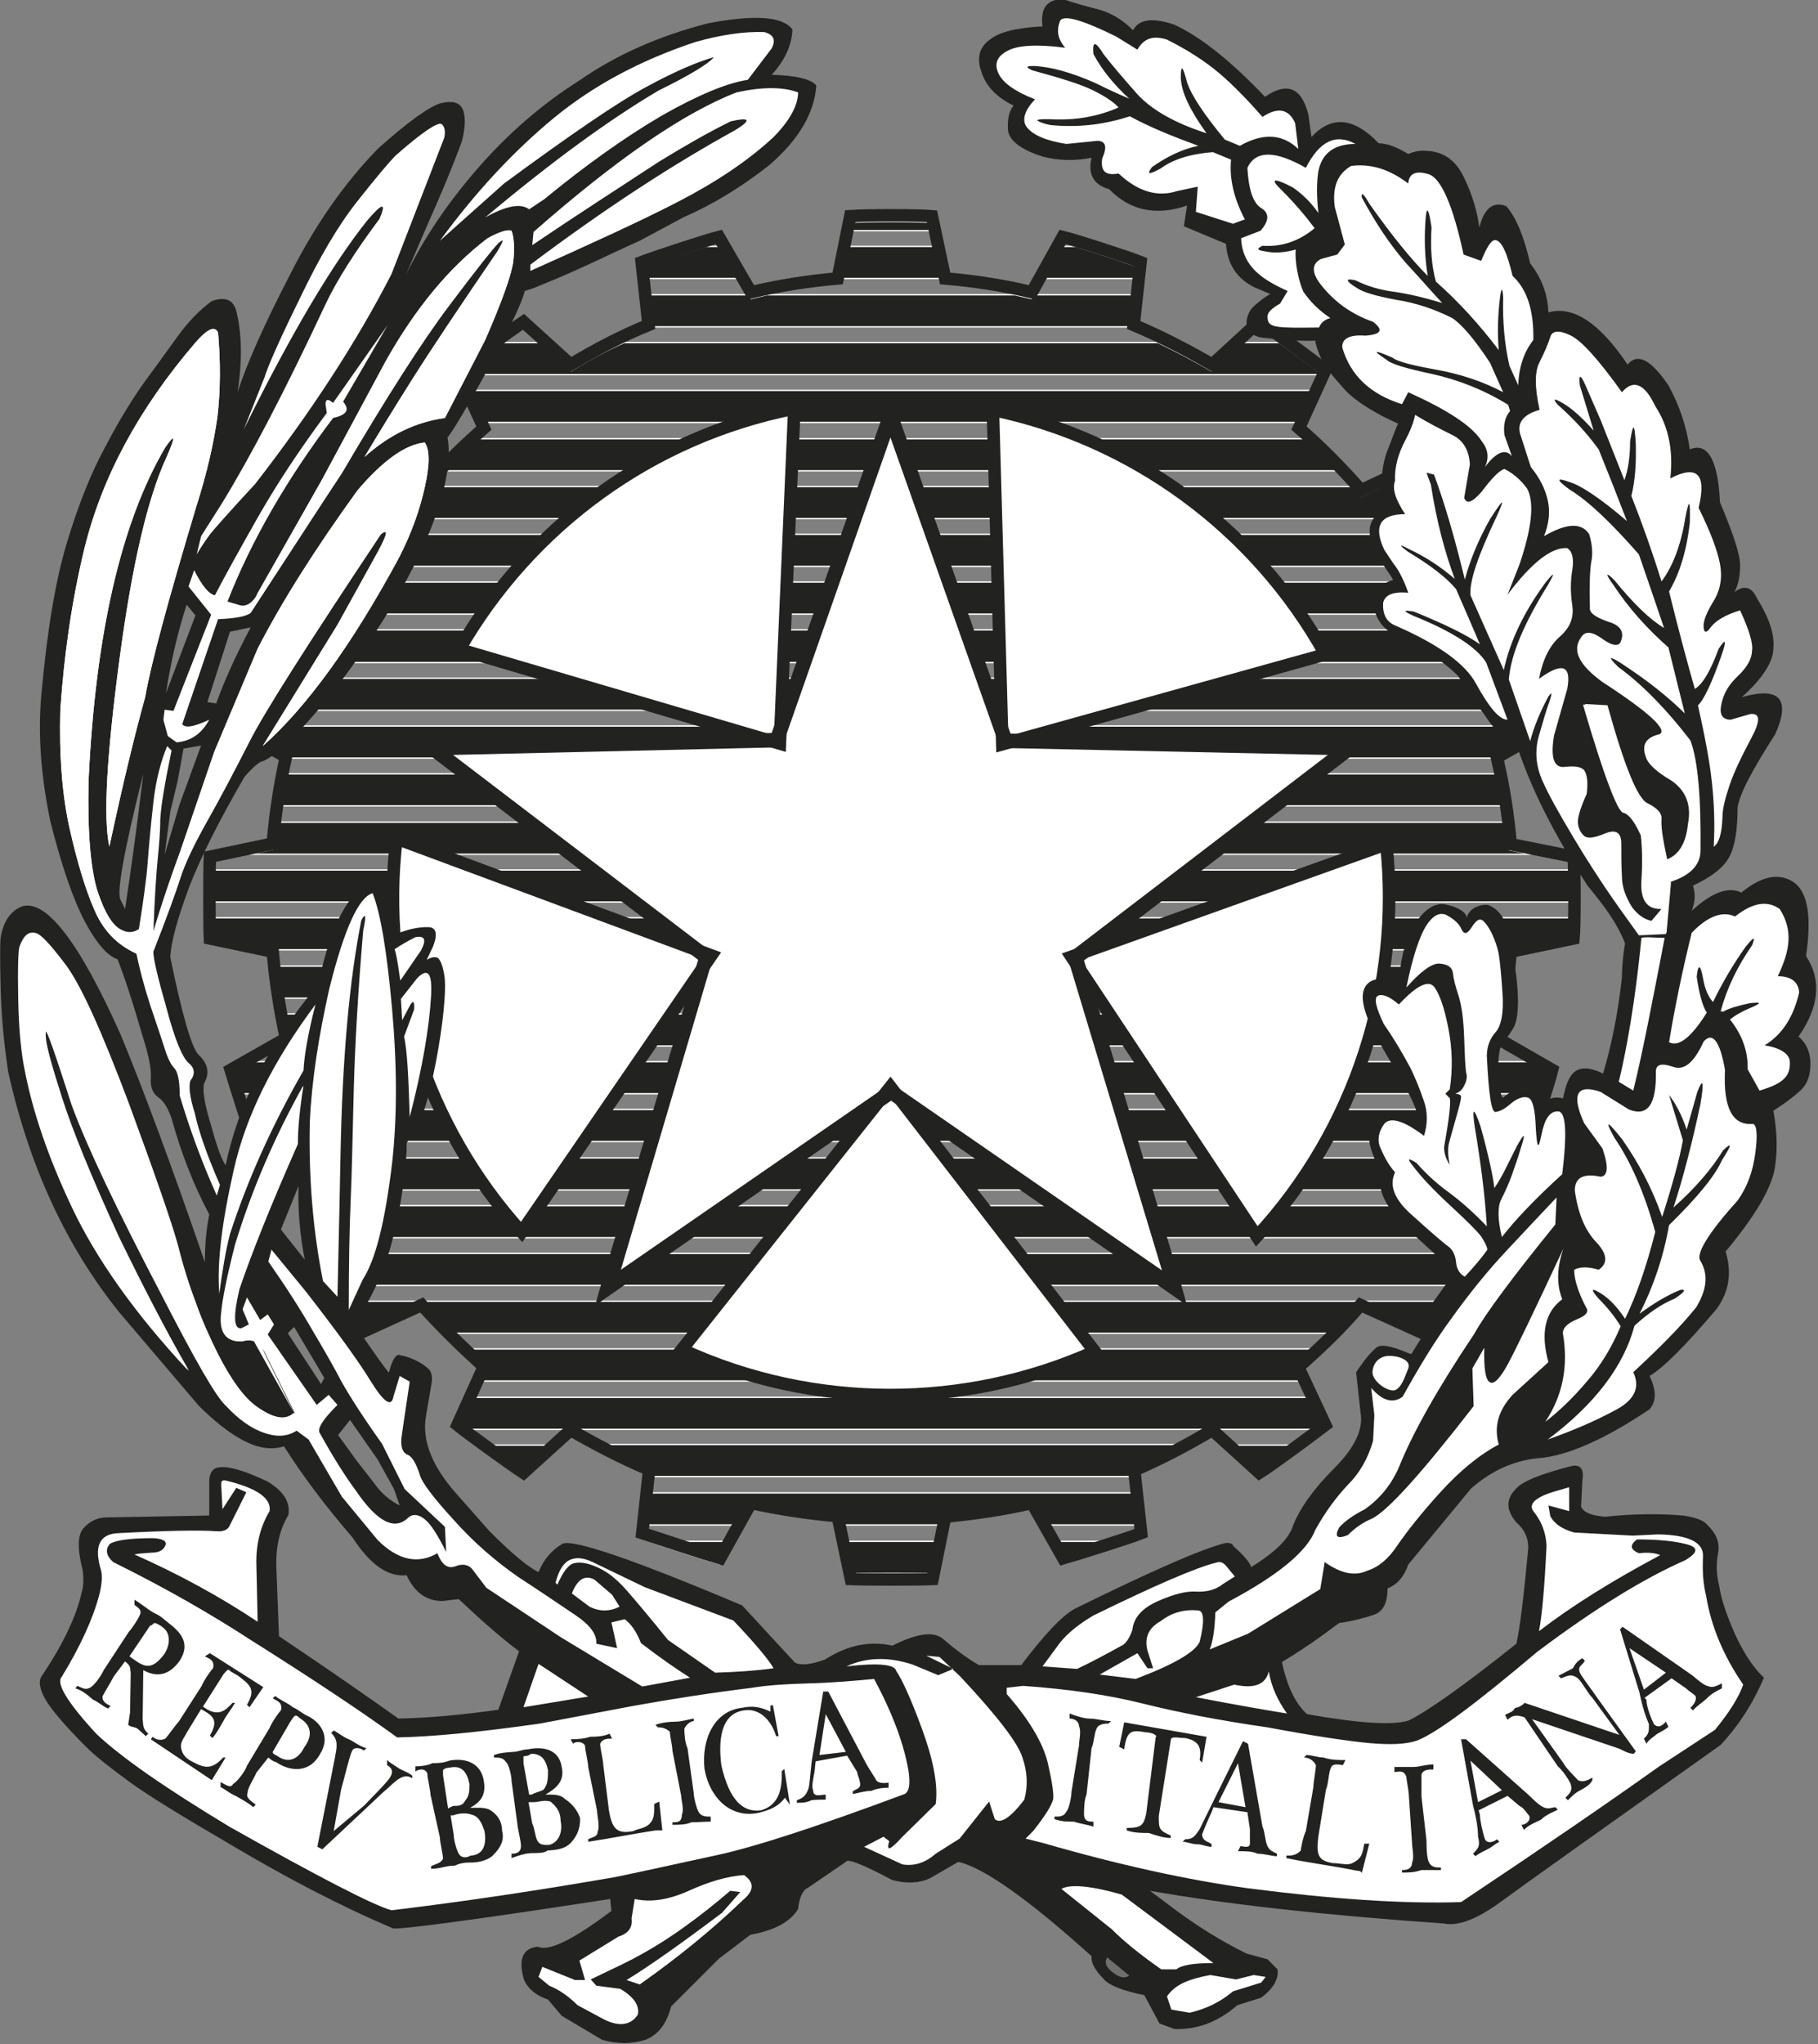
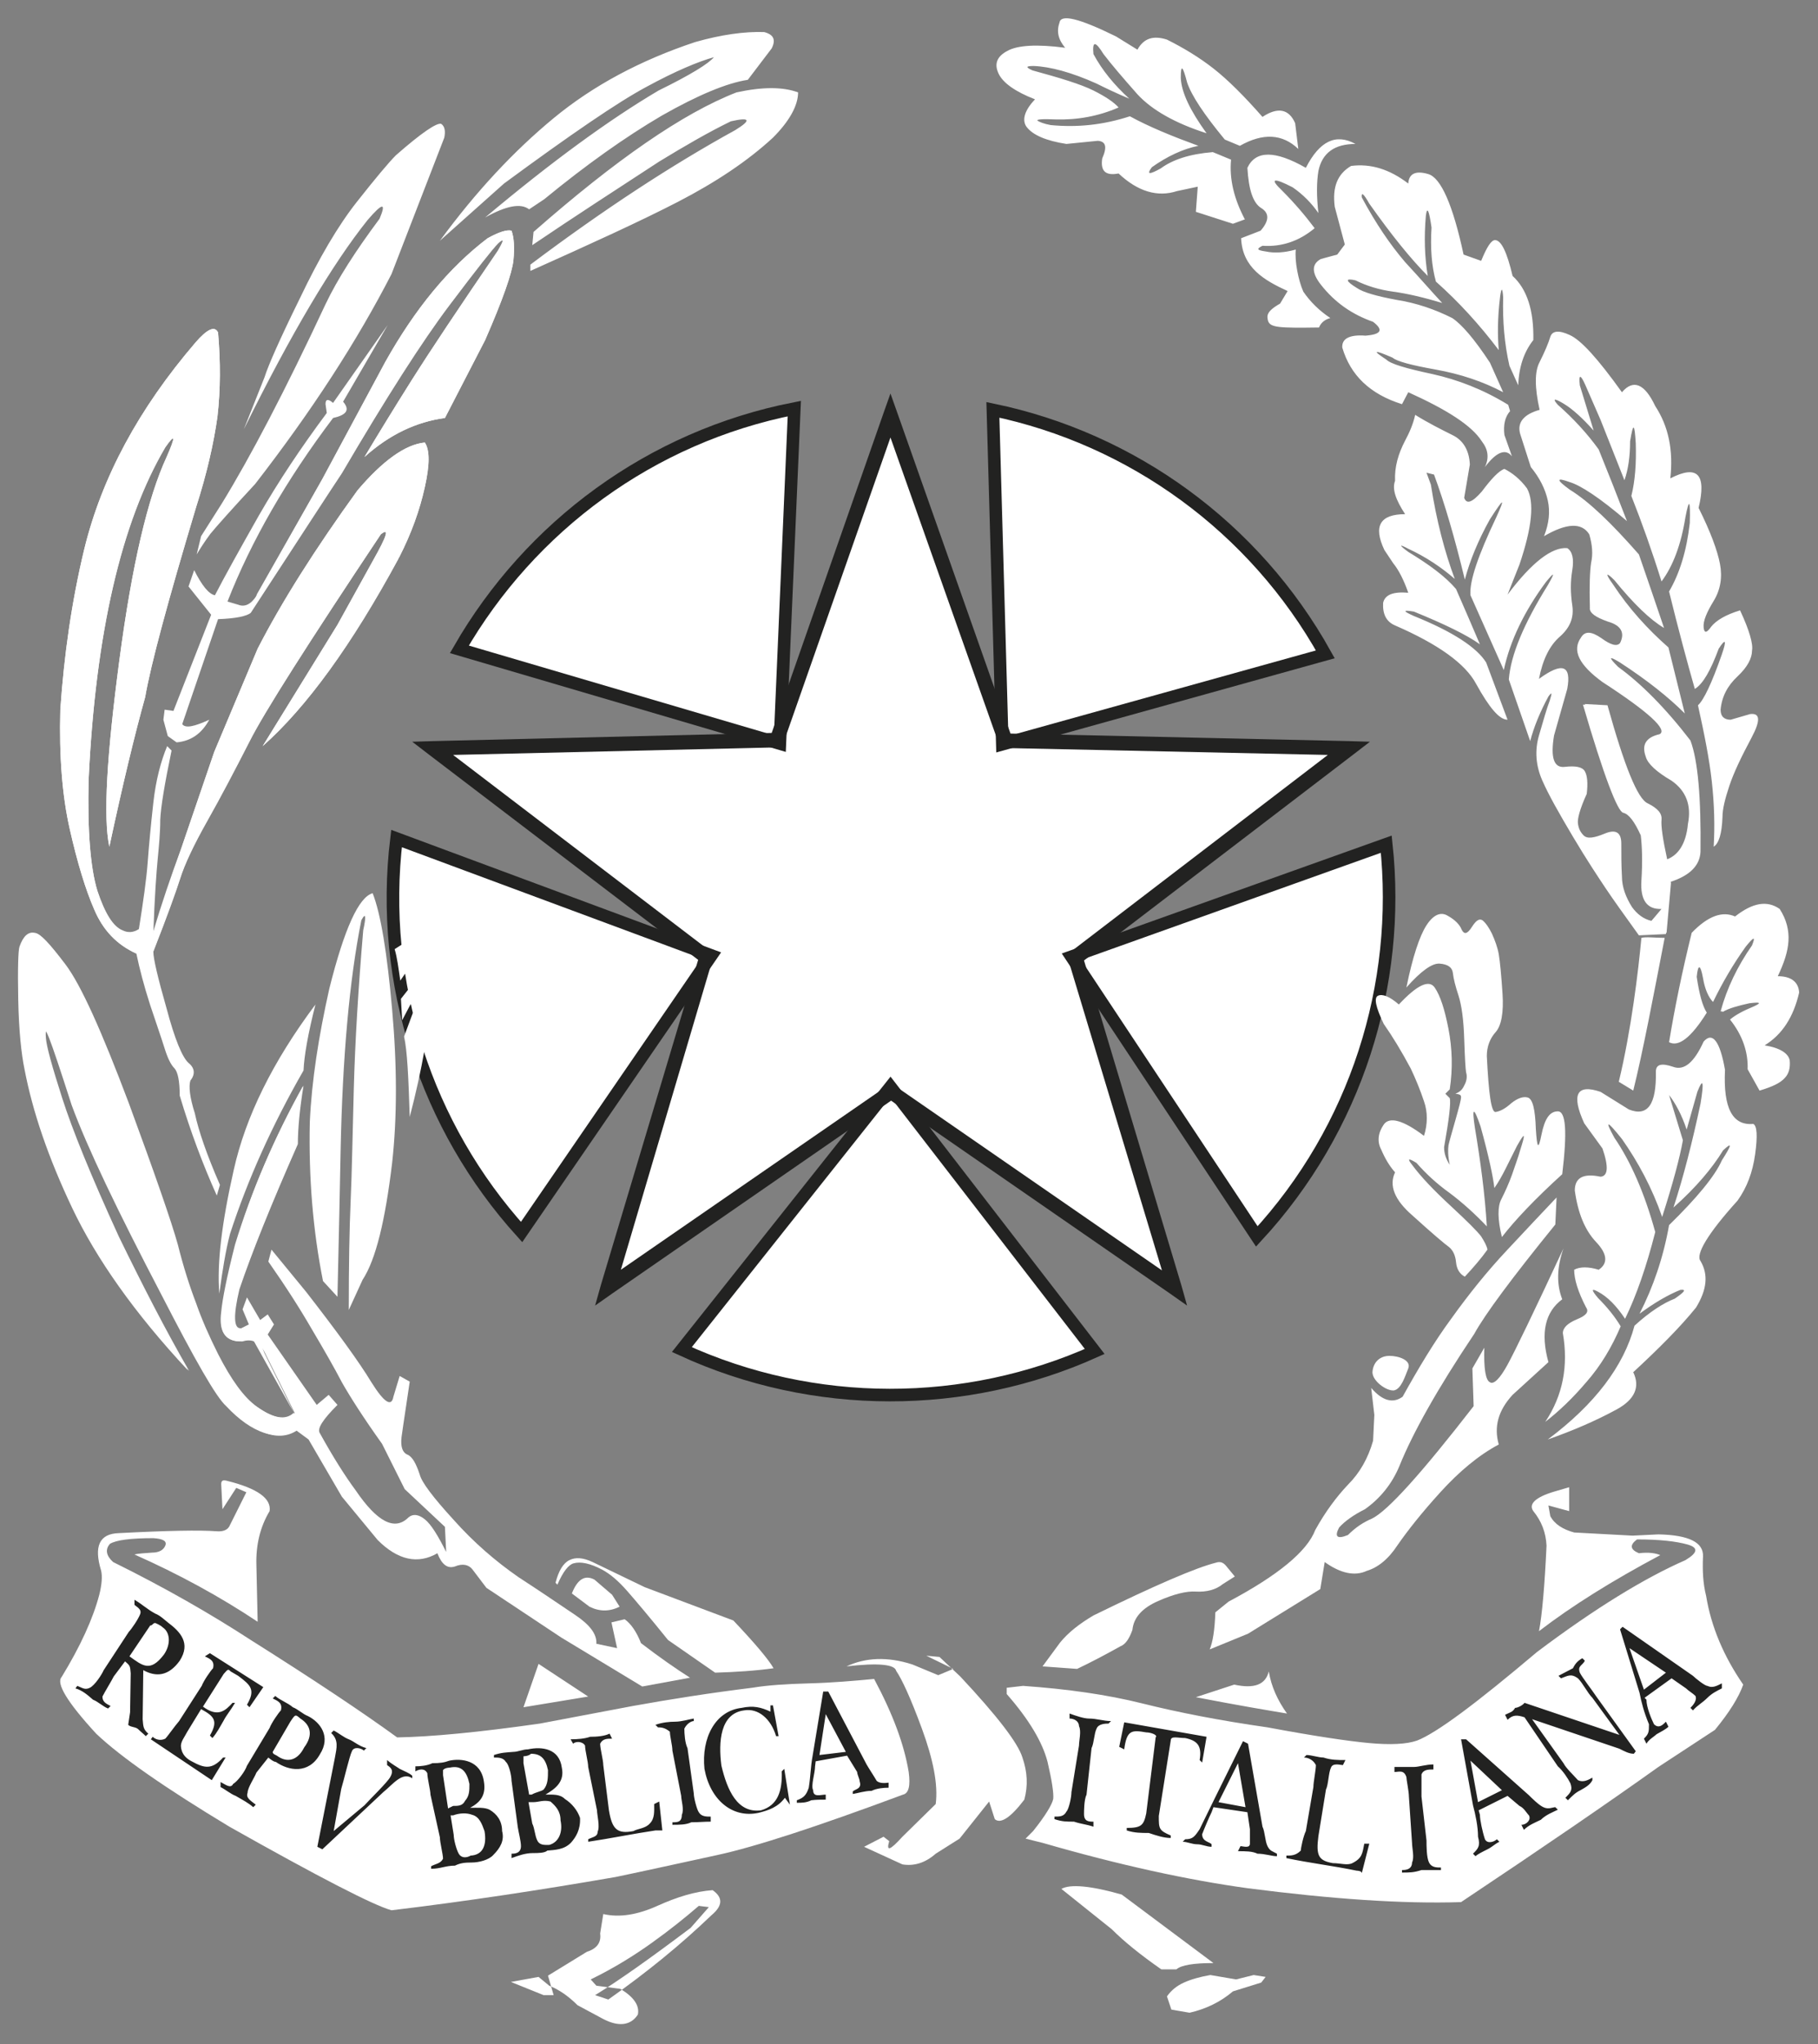
<svg xmlns="http://www.w3.org/2000/svg" version="1.1" id="Livello_2" x="0px" y="0px" viewBox="0 0 289.3 325.2" style="enable-background:new 0 0 289.3 325.2;" xml:space="preserve">
  <rect x="0" y="0" width="289.3" height="325.2" fill="#808080" stroke="none" />
  <style type="text/css">
	.st0{fill-rule:evenodd;clip-rule:evenodd;fill:#222221;stroke:#FFFFFF;stroke-width:0.216;stroke-miterlimit:2.414;}
	.st1{fill-rule:evenodd;clip-rule:evenodd;fill:none;stroke:#222221;stroke-width:1.984;stroke-miterlimit:2.414;}
	.st2{fill-rule:evenodd;clip-rule:evenodd;fill:#FFFFFF;}
	.st3{fill-rule:evenodd;clip-rule:evenodd;fill:#FFFFFF;stroke:#222221;stroke-width:2;stroke-miterlimit:2.414;}
	.st4{fill:#222221;}
	.st5{fill-rule:evenodd;clip-rule:evenodd;fill:#222221;}
	.st6{fill-rule:evenodd;clip-rule:evenodd;fill:#6F6F6E;}
</style>
-   <path class="st0" d="M135.3,35.4c2.1-0.2,10.9-0.2,13,0l0.3,1.3H135L135.3,35.4C137.4,35.2,135.3,35.4,135.3,35.4L135.3,35.4z   M149.1,39.2l1.1,5.1h-16.7l1-5.1H149.1L149.1,39.2z M161.5,46.9c0.9,0.2,1.7,0.4,2.6,0.6l0.3-0.6H181l-0.6,5.1h-77.2l-0.6-5.1h16.6  l0.3,0.6c0.8-0.2,1.7-0.4,2.5-0.6H161.5L161.5,46.9z M165.9,44.3l2.8-5.1h2.5c3.3,1,8.7,2.8,10.2,3.4l-0.2,1.7H165.9L165.9,44.3z   M184.3,54.5c2.9,1.4,5.7,2.9,8.5,4.5l4.9-4.5h5.9c2.5,1.8,5.5,4,6.8,5.1H73.2c1.3-1.1,4.4-3.3,6.8-5.1h5.9l5,4.5  c2.7-1.7,5.5-3.2,8.4-4.5H184.3L184.3,54.5z M209.7,62.1l-2.3,5.1H76.2l-2.3-5.1H209.7L209.7,62.1z M207.4,69.8  c1.8,1.6,3.6,3.3,5.3,5.1H70.9c1.7-1.8,3.5-3.5,5.3-5.1H207.4L207.4,69.8z M215.1,77.4c0.5,0.5,0.9,1,1.4,1.6l3.3-1.6h7.9  c1.2,1.6,2.6,3.5,3.7,5.1H52.2c1.1-1.6,2.5-3.5,3.7-5.1h7.9l3.4,1.5c0.4-0.5,0.9-1,1.3-1.5H215.1L215.1,77.4z M225.3,74.8l0.3-0.1  l0.1,0.1H225.3L225.3,74.8z M233.1,85c0.1,0.1,0.1,0.2,0.2,0.3l-4.4,4.8H54.7l-4.4-4.8c0-0.1,0.1-0.2,0.2-0.3H233.1L233.1,85z   M226.5,92.6L226.5,92.6c0.9,1.7,1.9,3.4,2.7,5.1H54.3c0.9-1.7,1.8-3.4,2.8-5l-0.1-0.1H226.5L226.5,92.6z M230.5,100.3  c0.8,1.6,1.5,3.3,2.2,4.9l10.1-1.2c0.1,0.3,0.3,0.8,0.5,1.4H40.2c0.2-0.6,0.4-1,0.5-1.4l10.1,1.1c0.7-1.6,1.4-3.3,2.2-4.9H230.5  L230.5,100.3z M244.2,107.9c0.5,1.6,1.1,3.5,1.6,5.1H37.7c0.5-1.6,1.1-3.4,1.6-5.1H244.2L244.2,107.9z M246.6,115.5  c0.1,0.3,0.2,0.6,0.2,0.9l-7.4,4.2H44.2l-7.5-4.2c0.1-0.2,0.2-0.5,0.3-0.9H246.6L246.6,115.5z M238.4,123.1c0.4,1.7,0.7,3.4,1,5.1  H44.2c0.3-1.7,0.6-3.4,0.9-5.1H238.4L238.4,123.1z M239.7,130.8c0.2,1.5,0.3,2.9,0.5,4.4l3.4,0.7H39.7l3.7-0.8  c0.1-1.5,0.3-2.9,0.5-4.3H239.7L239.7,130.8z M250.2,138.4c0,1.3,0.1,3.2,0.1,5.1H33.4c0-1.9,0-3.8,0-5.1H250.2L250.2,138.4z   M250.3,146c0,1.8,0,3.4-0.1,4.1l-4.6,1H38l-4.6-1c0-0.7,0-2.3-0.1-4.1H250.3L250.3,146z M240.1,153.7c-0.2,1.7-0.4,3.4-0.6,5.1  H44.2c-0.3-1.7-0.5-3.4-0.7-5.1H240.1L240.1,153.7z M239,161.3c-0.3,1.6-0.6,3.1-0.9,4.7l0.7,0.4H44.8l0.7-0.4  c-0.3-1.6-0.6-3.1-0.9-4.7H239L239,161.3z M243.2,168.9l3.6,2.1c-0.1,0.6-0.4,1.7-0.9,3H37.6c-0.4-1.3-0.8-2.4-0.9-3l3.7-2.1H243.2  L243.2,168.9z M245.1,176.5c-0.6,1.8-1.2,3.7-1.7,5.1H40.1c-0.5-1.4-1.1-3.3-1.7-5.1H245.1L245.1,176.5z M231.9,184.2  c-0.8,1.7-1.6,3.4-2.5,5.1H54.1c-0.9-1.7-1.7-3.4-2.5-5.1H231.9L231.9,184.2z M228.1,191.8c-0.5,1-1.1,1.9-1.6,2.9l2,2.2H55.1  l2.1-2.3c-0.6-0.9-1.1-1.9-1.6-2.8H228.1L228.1,191.8z M230.8,199.4l2.5,2.7c-0.3,0.5-0.9,1.3-1.6,2.4H52c-0.7-1-1.4-1.9-1.7-2.4  l2.5-2.7H230.8L230.8,199.4z M229.8,207c-1.4,2-2.9,4-3.8,5.1h-1.5l-8.2-3.7c-1.1,1.3-2.2,2.5-3.3,3.7H70.6  c-1.2-1.2-2.3-2.4-3.5-3.7l-8.1,3.7h-1.5c-0.8-1.1-2.3-3.1-3.7-5.1H229.8L229.8,207z M210.5,214.7c-1.3,1.3-2.6,2.5-4,3.6l0.7,1.4  H76.3l0.7-1.5c-1.3-1.2-2.6-2.4-3.9-3.6H210.5L210.5,214.7z M208.3,222.3l2.3,5.1H72.9l2.3-5.1H208.3L208.3,222.3z M207.5,229.9  c-2.5,1.9-5.7,4.2-7.1,5.1h-0.3l-5.6-5.1H207.5L207.5,229.9z M189.9,229.9c-3.1,1.8-6.4,3.3-9.6,4.7l0,0.3h-77.1l0-0.4  c-3.3-1.4-6.5-3-9.6-4.7H189.9L189.9,229.9z M180.6,237.5l0.6,5.1h-15.6l-1.5-2.7c-4.6,1.1-9.1,1.7-13.8,2.2l-0.1,0.5h-16.8  l-0.1-0.6c-4.6-0.4-9.3-1.1-13.8-2.1l-1.5,2.7h-15.6l0.6-5.1H180.6L180.6,237.5z M180.2,245.2c-3.1,1.1-9.3,3.1-11.1,3.6l-2-3.6  H180.2L180.2,245.2z M149.7,245.2l-1,5.1h-13.7l-1-5.1H149.7L149.7,245.2z M116.5,245.2l-2,3.6c-1.8-0.5-8-2.5-11.1-3.6H116.5  L116.5,245.2z M89,229.9l-5.5,5.1h-0.3c-1.3-0.9-4.6-3.2-7.1-5.1H89L89,229.9z M57.9,74.8L57.9,74.8h0.2H57.9L57.9,74.8z   M102.3,44.3l-0.2-1.7c1.6-0.7,6.9-2.4,10.2-3.4h2.5l2.9,5.1H102.3L102.3,44.3z" />
-   <path class="st1" d="M135.3,34.4c2.1-0.2,10.9-0.2,13,0l2.1,9.9c4.7,0.4,9.3,1.1,13.8,2.2l4.9-8.8c2.1,0.5,10.4,3.2,12.4,4l-1.1,10  c4.3,1.8,8.5,4,12.5,6.3l7.4-6.8c1.9,1.1,8.9,6.3,10.6,7.7l-4.2,9.2c3.6,3.1,6.8,6.4,9.9,9.9l9.1-4.3c1.4,1.7,6.5,8.7,7.7,10.6  l-6.8,7.5c2.4,4,4.6,8.2,6.3,12.5l10.1-1.2c0.8,2,3.4,10.3,4,12.4l-8.8,5c1.1,4.6,1.8,9.2,2.2,13.8l10,2c0.2,2.1,0.2,10.9,0,13  l-10,2.1c-0.4,4.7-1.1,9.3-2.1,13.8l8.7,5c-0.5,2.1-3.2,10.3-4,12.3l-10.1-1.1c-1.8,4.3-4,8.4-6.3,12.4l6.8,7.5  c-1.1,1.7-6.2,8.8-7.6,10.5l-9.3-4.2c-3,3.6-6.4,6.8-9.9,9.9l4.3,9.2c-1.7,1.3-8.7,6.5-10.5,7.6l-7.5-6.8c-4,2.4-8.2,4.6-12.4,6.4  l1.1,10c-2,0.8-10.3,3.4-12.4,4l-5-8.8c-4.6,1.1-9.1,1.7-13.8,2.2l-2,9.9c-2.1,0.1-10.8,0.1-13,0l-2.1-10c-4.6-0.4-9.3-1.1-13.8-2.1  l-4.9,8.8c-2.1-0.6-10.3-3.3-12.4-4l1.1-10.1c-4.3-1.8-8.5-4-12.5-6.3l-7.5,6.8c-1.7-1.1-8.8-6.2-10.5-7.6l4.2-9.3  c-3.5-3.1-6.8-6.4-9.9-9.8l-9.2,4.2c-1.3-1.7-6.4-8.7-7.6-10.5l6.8-7.5c-2.4-4-4.6-8.2-6.4-12.4l-10,1.1c-0.8-2-3.4-10.3-4-12.3  l8.8-5c-1-4.6-1.7-9.2-2.1-13.8l-10-2.1c-0.1-2.1-0.1-10.9,0-13l10-2.1c0.4-4.7,1.1-9.3,2.1-13.8l-8.8-4.9c0.6-2.1,3.3-10.3,4-12.4  l10.1,1.1c1.8-4.3,4-8.5,6.3-12.4l-6.8-7.5c1.1-1.8,6.3-8.9,7.6-10.5l9.3,4.1c3.1-3.6,6.4-6.8,9.8-9.8l-4.2-9.2  c1.7-1.4,8.7-6.5,10.5-7.7l7.5,6.8c4-2.4,8.2-4.6,12.4-6.3l-1.1-10c2.1-0.8,10.3-3.5,12.3-4l5.1,8.8c4.6-1.1,9.2-1.8,13.8-2.2  L135.3,34.4C137.4,34.3,135.3,34.4,135.3,34.4L135.3,34.4z" />
  <polygon class="st2" points="141.7,68 124.1,118.4 70.7,119.6 113.1,152 97.9,203.3 141.7,172.9 185.7,203.3 170.4,152.1   212.9,119.6 159.5,118.4 141.7,68 " />
  <path class="st3" d="M73.1,103.3c11.3-19.6,30.5-33.8,53.3-38.3l-2.3,53.3L73.1,103.3L73.1,103.3z M83,196  c-15.1-16.7-22.7-39.5-19.9-62.6l50.1,18.6L83,196L83,196z M174.2,215c-20.5,9.2-44.6,9.4-65.7-0.3l33.2-41.8L174.2,215L174.2,215z   M220.6,134.3c2.4,22.4-4.8,45.3-20.6,62.4l-29.5-44.5L220.6,134.3L220.6,134.3z M158,65.2c22.1,4.6,41.6,18.6,52.9,38.9l-51.4,14.3  L158,65.2L158,65.2z" />
  <path class="st4" d="M141.7,69.6l-17,48.5l-0.3,0.8l-0.8,0l-51.5,1.2l40.9,31.2l0.6,0.5l-0.2,0.8L98.8,202l42.3-29.2l0.7-0.5  l0.7,0.5l42.4,29.3L170,152.7l-0.2-0.8l0.6-0.5l40.9-31.3L160,119l-0.8,0l-0.3-0.8L141.7,69.6L141.7,69.6z M122.8,116.6l17.8-50.9  l1.1-3.1l1.1,3.1l18,51l53.9,1.2l3.3,0.1l-2.6,2l-42.9,32.8l15.5,51.7l0.9,3.2l-2.7-1.9l-44.4-30.7l-44.4,30.7l-2.7,1.9l0.9-3.2  l15.5-51.8L68.2,120l-2.6-2l3.3-0.1L122.8,116.6L122.8,116.6z" />
-   <path class="st5" d="M224.6,215.4c-0.3,0.1-4.3-2.1-5.6-1c-1.4,1.2-2.5,2.9-3.2,3.9l0.7,6.4c0.5,2.6-0.9,5.6-4.2,8.9  c-3.3,3.3-5.4,6.3-6.5,9c-0.6,2.1-2.8,4.3-6.7,6.7c-0.2-0.7-1.1-1.8-2.8-3.3c-0.2-0.5-0.7-0.6-1.4-0.5c-3.9,1-11.8,4.5-23.6,10.3  c-2.1,1-5,4.1-8.8,9.1h-6.7c-1.8-1-3.8-2.5-5.9-4.3c-1.5-1.1-4.1-0.7-7.9,1.2c-3.6-0.8-7.1-0.1-10.7,2.2c-2.2,0.8-3.8,1-4.8,0.5  l-8.4-9.1c-17.5-7.4-27-10.6-28.6-9.8c-1.7,1-3,2.5-3.8,4.5c-1.7-0.8-4.3-3-7.8-6.5l0,0l-5.3-6c-3.9-4.4-5.5-8.5-4.8-12.4l0.9-5.3  c0.1-0.8,0-1.4-0.3-1.9c-1.3-1.4-3.5-2.2-4.7-2.4c-0.2-0.1-1-0.4-1.8,2.7c0.2,0.7-5.5-7.6-5.6-7.8c1.5-1.7,4.3-6.6,5.9-12.3  c1.8-6.5,2.6-13.6,2.5-16.3c0.3-0.5,0.3-0.7,0.7-1c2.7-2,6.1-21.2,5.3-25.8c-0.3-1.8-0.8-2.8-1.3-2.8c-0.5-0.1-1,0.1-1.5,0.4l1-2.1  c0.6-1.5,0.6-2.5,0-2.9c-0.3-0.4-3.5-0.3-6.2,1.1c-0.3-3-1.7-7.4-2.5-9c-0.2-0.5-1,0-1,0.1c-4.8,2.9-7,9.3-8.7,17.3l-1.4,1.3  c-6.2,7.8-11.1,16.8-13.2,26.9c-1-1.6-1.6-3.9-2.5-7c-0.9-3-1.2-5.1-0.9-6.1c0.9-1.6,0.6-3.1-0.9-4.5l0,0c-1.1-1.1-2.6-6.3-4.5-15.5  c0.1-2.4,1.1-6,2.9-10.9c1.8-4.8,4.9-10.9,8.9-17.8c0.2-0.3,2-2.2,2.6-2.4c6-1.5,32.5-35.8,29.7-51.8c-0.4,1.9,11.4-18.9,12.3-23.1  l1.5-0.5l1.7-0.7c5.7-2.3,10.6-4.8,15.1-6.8l6.9-3.7c4.8-2.1,9.4-4.9,13.8-8.4c4.6-4,7.1-8.2,7.4-12.6c-0.8-1-3.2-1.6-7.1-1.7  c2.1-2.3,3.2-4.7,3.3-7.2c-1.5-2.1-6-2.4-13.4-1c-7.8,2-14.6,5-20.5,9.1c-6,3.8-11.3,8.4-16.1,13.9c-4.8,5.5-8.6,11.1-11.5,17  l3.4-7.9c1.7-3.8,3.6-8.2,5.5-13.3c0.6-2.4,0.6-4.1,0.1-5.2c-0.5-1-1.6-1.3-3.4-0.9c-1.8,0.5-5.2,2.9-10,7.2c-5.3,5.4-10,12.1-14,20  c-4.1,7.9-6.9,14.2-8.4,18.8c0.8-5.2,0.7-9.6-0.3-13.3c-0.6-1.5-1.8-1.9-3.8-1.2c-1.8,1.3-3.7,3.2-5.5,5.7c-1.8,2.5-3.6,5-5.3,7.3  c-1.7,2.4-3.8,5.7-6.1,10.1c-2.4,4.4-4.4,9.5-6.2,15.5c-1.8,6-3.1,13.9-4,23.8c-0.6,6.3-0.1,13.1,1.4,20.3c1.8,7.2,3.7,12.6,5.5,16  c1.8,3.4,3.6,5.5,5.2,6c1,2.5,2.4,6.7,4.1,12.6c0.9,2.8,1.3,4.9,1.2,6.3c-0.1,1.4,0.3,2.4,1.1,3c0.9,0.6,1.6,1.7,2.2,3.4  c1.5,5.5,3.5,10.6,6,15.3c-0.5,2.5-0.7,5.1-0.7,7.6c-5.5-16-10-28-13.4-36.2C12.6,149.8,7.3,143,3.5,144.2c-1.8,0.7-3,2.4-3.4,5  c-0.1,1-0.1,3.7,0,7.9c0.1,4.3,0.5,8.7,1.2,13.4c3.4,15.3,9.4,28,17.7,38.3l12.6,14.8c2.5,2.5,4.9,4.4,7.2,5.6  c2.3,1.2,4.4,1.5,6.4,0.9c2.9,4.6,6.5,9.4,10.9,14.5c2.8,4.3,5.6,6.3,8.6,6c1.3,2.8,3.2,4.1,5.7,4.1l2.6-0.3  c3.6,3.4,6.8,6.2,9.6,8.3l-3.3,9.3c-5.7,0.8-11,1.3-15.9,1.4c-4.5-3.2-10.8-7.6-19-13.1L44,250c-0.2-3.6,0.4-6.5,1.9-9  c0.3-2-0.7-3.7-3.3-5.3c-3.8-1.8-6.5-2.6-8.1-2.2c-0.7,0.2-1.1,0.9-1.2,1.9v5.7L17,241.4c-1.5,0-2.7,0.6-3.7,1.7  c-1,1.1-1,3.4-0.1,6.9c0.1,1.3,0.1,2.4-0.2,3.3c-0.8,3.7-2.9,8.2-6.4,13.4c-0.5,0.8-0.3,2,0.6,3.6c0.9,1.6,3,4.1,6.5,7.6  c1.5,1.5,3.8,3.3,6.8,5.5c3,2.2,8.4,5.5,16.1,10c9.1,5.4,17.7,9.9,26,13.4c1.7,0.1,13.2-1.4,34.5-4.7l0.2,1.9  c-6.1,4.6-10,6.5-11.7,5.7c-2.4,0.2-3.2,2-2.2,5.3c0.7,1.5,2,2.5,3.8,3.1l2.2,2.6l6.4,3.8c2.4,0.7,4.7,0.7,6.9,0  c2.1-0.8,3.4-2.6,4.1-5.3l0.7-0.7l6.9-6.9l5-3.8c3.9-0.7,6.4-2.1,7.6-4.1c0.2-1.8,0.7-3,1.6-3.4l6-4.1c0.2-0.6,2.7,0.4,7.4,2.9  c2.3,0.6,4.3,0.5,6-0.3l4.5-2.6c4,0.9,11.1,5.9,21.2,15c-0.1,1,0.5,2.2,1.9,3.6c0.8,1,3,1.9,6.5,2.6l2.4,4.5l2.4,0.9  c3.6,0.1,6.9-1.1,10-3.8l3.8-1.2c2-1.5,2.8-3,2.6-4.5l-1.6-1.6l-3.3-0.9c-4.1-2-8.3-4.6-12.6-7.9l-2.8-2.1  c12.5,2.2,28.1,3.9,46.7,5.2c2.3,0.5,5.4-0.7,9.2-3.5c3.8-2.8,15.5-11.1,34.9-24.9c2.9-3.1,5.2-6.7,6.9-10.7  c-1.7-1.6-3.2-3.9-4.6-6.9c-1.3-3-2.2-5.5-2.5-7.6c-0.5-2-0.5-3.7-0.2-5.3c0.3-1.6-0.2-3-1.6-4.4c-0.6-0.8-1.9-1.3-4-1.6  c-3.7-0.3-7.8-0.3-12.4,0.2c-2.2-0.2-3.4-0.7-3.8-1.6l0.2-4.1c0.3-1.8-0.2-2.6-1.6-2.4c-5.1,1.3-8.1,2.5-9.1,3.8  c-1.5,1.6-1.4,3.3,0.2,5.2c1.3,1.1,1.9,2.5,1.9,4c-0.7,7.6-1.3,12.7-1.9,15.3c-8.4,6.7-14.1,10.7-17.1,12.2c-2.4,0.8-7.8,0.5-16.2-1  c-1.8-1.6-3.2-4.4-4-8.3c2.9-1.7,5.9-3.8,9.1-6.2c2.2-0.3,4-0.8,5.5-1.3c1.5-0.5,2.2-1.9,2.2-4.2c1.5-0.6,2.6-1.8,3.3-3.8l10-12.1  c3.2-2.8,6.7-4.4,10.5-4.8c4.6-0.3,10.6-2.9,17.9-7.8c1.1-1.3,1.1-3,0-5.3c2.2-1.3,5.7-4.8,10.7-10.7c2-2.8,2.4-5.8,1.4-9.1  c4.6-5.5,7.2-9.9,7.8-13.1c0.5-2.9,0.4-6-0.2-9.3c2.2-1.4,3.7-2.6,4.6-3.5c0.9-1,1.3-2.3,1.3-4c0-1.7-0.6-3.2-1.9-4.3  c3.3-4.7,3.7-9,1.2-12.8c0.9-6.2,0.3-10.1-1.9-11.7c-2.3-1.6-5.1-1.1-8.4,1.6c-2-1-4.6-0.1-7.9,2.9c0.6-1.5,0.6-2.8,0.2-4  c3-1.4,4.9-2.9,5.8-4.6c0.9-1.7,1.3-4.3,1.3-7.8c0.3-2.2,2.4-6.1,6-11.7c2.5-5.6,0.7-7.6-5.3-5.9c3.3-3,5-5.6,5-7.8  c0.2-2.1-0.6-4.7-2.6-7.9c-0.8-1.8-2-2.2-3.6-1c0.6-1.1,0.9-2.5,0.9-4.1c0.1-1.6-1-5-3.2-10.2c-0.3-6.8-2-9.6-4.8-8.4  c-0.5-3.6-1.6-6.9-3.4-10.2c-2.8-4.1-4.9-5.2-6.5-3.3c-4.5-6.7-8.7-9.4-12.6-8.3c-0.1-2.9-1.1-5.5-2.9-7.8c-1-4.4-2.3-7.4-3.8-9.1  c-2.1-0.8-3.5,0.3-4.3,3.4c-0.3-2.5-1.1-5.2-2.4-7.9c-1.3-2.8-3.3-4.2-6-4.3c-1-0.1-2,0.1-2.9,0.5c-1.8-1.1-3.4-1.7-4.7-1.7  c-3.9-4.1-7.5-4.5-10.7-1l-0.5-3.6c-1.1-4.3-3.4-5.2-6.9-2.8c-5.6-5.9-10.5-9.7-14.5-11.5c-3.3-1.1-5.5-0.9-6.5,0.9  c-1.7-1.7-3.6-2.8-5.5-3.3c-2-0.5-3.8-1-5.5-1.6c-2.6-0.1-3.8,1.3-3.4,4.3c-4.1,0.2-7,0.9-8.5,2.2c-1.6,1.2-2,2.9-1.2,5.1  c0.7,2.2,2.4,4,5.1,5.3c-0.7,0.8-1,2.1-0.9,3.8c0.1,1.7,2,3.2,5.5,4.3c2.6,0.7,5.2,0.7,7.8,0.2c-0.6,2.6,0.3,4.3,2.8,5  c3.3,3.4,7.5,4.3,12.4,2.6l-0.5,3.3l6.7,2.8c0.2,3.2,1.7,5.5,4.5,6.9l2.6,1.1c-0.6,0.1-3,2.1-3.1,2.4c-0.5,0.6-2,3.8,1.6,4.5  c2.7,0.3,5.7,0.6,8.6,0.5c0.1,0.8,0.6,2.2,1.1,3.2c0.5,1,1.7,2.5,3.7,4.7c1.9,2,5.4,4,8.4,5.3c-0.2,0.2-1,2.5-1.8,4.5  c-0.9,2.5-1.4,6.6,0.4,8.8c-0.4-0.2-2,1-2.6,1.9c-2.1,3.3,2.5,8.1,3.2,9.7c-0.4,0-1.6,0.6-2.3,1.1c-1.6,1.1-1.1,6.8,3.5,7.8  c1.1,0.5,6.4,3.6,9,6.2c0.5,0.5,2,3.3,4.1,6c1.1,1.5,2.3,3.9,5,4c2.5,8.1,6.6,15.8,11.5,23.3c0,0.2,4.5,5,6.1,9.4  c-0.5,2.8-0.5,5.2-0.5,5.4c-0.6,5.5-1.6,10.6-3,15.3c-4.9-2.4-5.7,0.9-6.4,4c0.1-0.2-2.3-0.5-2.6,0.6c0.2-1.9-2.9-3.6-4.4-2.6  c0,0-1.6,1.1-2.5,1.8c-0.3,0.2-0.6-1.6-0.7-2.9c-0.1-0.9-0.2-4.1,0.4-5.4c0.1-0.2,1.3-1.6,2-2.9c1.4-2.6,0.4-10.8-1.4-16.5  c-0.5-1.7-1.7-2.5-2.6-2.9c-0.4-0.2-3,0-3.5,2c-0.1-1.1-1.9-1.8-3.3-2.1c-3.8-0.9-7.8,6.3-7.3,13.1c-2.7-2.2-6.4-1.5-5.9,2.3  c0.6,5.3,8.5,14.6,8.8,18.9c-2.4-2.1-7.8-2.2-7.8,3c0,1.6,1.3,4.2,1.8,5.3c-1.1,5.5,5.2,9.5,10.4,14.7c-0.1,2.4,0.7,2.5,1.5,3.4  C230.4,206,224.7,215.2,224.6,215.4L224.6,215.4z M44.7,195.6l3.8,4.8c-0.8-4-1.1-7.9-1-11.7L44.7,195.6L44.7,195.6z M29.7,96.2  c-1.4,4.3-2.5,9-3.3,14.1l4.7-12.4L29.7,96.2L29.7,96.2z M28.3,124.1l-1.2,5l-0.9,6.9l2.4-8.1l3.4-9.3l-2.8,0.5L28.3,124.1  L28.3,124.1z M45.8,212.1l5.3,8.1l0.5-1l-4.8-8.1L45.8,212.1L45.8,212.1z M19.2,143.2l0.7,1.4c0.8-5.2,1.8-12.3,2.9-21.5  C19.7,135.4,18.5,142.2,19.2,143.2L19.2,143.2L19.2,143.2z M55.7,225.9l-1.9,2.4l2.9,4l2.8,3.6c1.1,1.6,2.5,2.8,4.1,3.6l-0.9-2.6  l-2.6-4.7L55.7,225.9L55.7,225.9z M36.6,100.5L33,111.7l1.4,0.2c1.3-3.6,3.1-7.6,5.5-12.1L36.6,100.5L36.6,100.5z" />
  <path class="st2" d="M221.1,215.7c1.5,0,3.5,0.7,3,2c-0.5,1.2-1.1,3.3-2.3,3.5c-1.2,0.1-3.4-1.5-3.4-2.9  C218.5,216.7,219.6,215.7,221.1,215.7L221.1,215.7z" />
  <path class="st2" d="M198.6,259.9l11.5-7.1l0.7-4.3c2.5,1.8,4.8,2.3,6.7,1.4c1.7-0.5,3.4-1.8,4.9-4.1c1.6-2.3,3.8-5.1,6.8-8.4  c3-3.3,6.1-5.9,9.3-7.6c-0.8-2.8-0.1-5.4,2.2-7.9l5.7-5.2c-1.3-4.7-0.5-8,2.2-10c-0.9-2.3-0.9-5,0.2-8.1  c-4.7,10.1-7.7,16.3-8.9,18.5c-1.2,2.2-2.2,3.2-2.8,2.8c-0.7-0.3-1-2.2-0.9-5.5l-1.9,3.3l0.2,6c-8.3,10.7-13.7,16.7-16.2,17.9  c-1.4,0.6-2.6,1.4-3.8,2.6c-1.7,0.7-2.2,0.3-1.4-1.2c0.9-1,2.3-2,4.1-2.9c2.4-1.7,4.3-4,5.5-6.9c2.1-5.2,6-12.2,11.9-21  c1.7-3.1,6-8.9,12.9-17.4l0.2-4.3c-2.2,2.3-4.8,5.1-7.9,8.4c-3.1,3.3-6,6.9-8.8,10.8c-2.8,3.8-5.3,8-7.8,12.5  c-1.5,1.1-3.2,0.7-5-1.4l0.5,4.3l-0.2,4.1c-0.8,2.8-2.1,5.1-4,7c-1.8,1.9-3.6,4.3-5.2,7.2c-1.3,3.4-5.9,7.2-13.8,11.4l-2.1,1.7  c-0.1,2.8-0.4,4.7-0.9,5.9L198.6,259.9L198.6,259.9z" />
-   <path class="st2" d="M180.7,267.1c6.1-2.3,9.5-4.3,10.2-5.9c0.8-3.2,0.7-4.9-0.2-5c-2.2-0.2-4.2,0.3-6,1.7c-2,1.1-2.6,2.7-2.1,4.7  l0.9,2.8h-0.9L181,263l-6,3.4L180.7,267.1L180.7,267.1z" />
-   <path class="st2" d="M85.7,314.5l1.7,1.4c1.5,0.6,3,1.6,4.5,3.1l4.1,2.2c2.5,1.3,4.4,1,5.5-0.7c0.3-1.4-0.6-2.8-2.8-4.1l-3.8-0.5  l-0.9-1l5-2.4c3.7-1.8,6.9-3.8,9.7-5.8c2.8-2,5.3-4,7.5-5.9l1.6,0.2l-2.9,3.3c-6.5,4.9-11.6,8.5-15.2,10.7l2.1,0.7  c6.1-4.3,11.5-8.7,16.4-13.4c1.8-1.5,1.9-2.8,0.2-4c-2.8,0.2-5.7,1.1-8.8,2.5c-3.1,1.4-6,1.9-8.6,1.3l-0.5,3.1  c0.2,1.4-0.5,2.4-2.1,2.9l-6.2,3.8l0.9,3.1h-1.6l-5.2-2.1L85.7,314.5L85.7,314.5z" />
+   <path class="st2" d="M85.7,314.5l1.7,1.4c1.5,0.6,3,1.6,4.5,3.1l4.1,2.2c2.5,1.3,4.4,1,5.5-0.7c0.3-1.4-0.6-2.8-2.8-4.1l-3.8-0.5  l-0.9-1c3.7-1.8,6.9-3.8,9.7-5.8c2.8-2,5.3-4,7.5-5.9l1.6,0.2l-2.9,3.3c-6.5,4.9-11.6,8.5-15.2,10.7l2.1,0.7  c6.1-4.3,11.5-8.7,16.4-13.4c1.8-1.5,1.9-2.8,0.2-4c-2.8,0.2-5.7,1.1-8.8,2.5c-3.1,1.4-6,1.9-8.6,1.3l-0.5,3.1  c0.2,1.4-0.5,2.4-2.1,2.9l-6.2,3.8l0.9,3.1h-1.6l-5.2-2.1L85.7,314.5L85.7,314.5z" />
  <path class="st2" d="M93.8,255.6c1.6,0.8,3.2,0.8,4.8,0l-1.2-1.9l-2.8-2.4c-1.5-0.8-2.7-0.1-3.6,2.2L93.8,255.6L93.8,255.6z" />
  <path class="st2" d="M259.9,173.5c1.5-6,3.3-15.5,5-24.3c-1.5,0-3-0.2-3.7,0c-0.5,5.3-1.6,14.6-3.6,22.9L259.9,173.5L259.9,173.5z" />
  <path class="st2" d="M186.4,319.7l2.9,0.5c2.6-0.6,4.9-1.7,6.9-3.4l4.5-1.4l0.7-0.9l-1.9-0.3l-2.8,0.7l-4.1-0.7  c-1.7,0.3-3.1,0.7-4.2,1.2c-1.1,0.5-2,1.2-2.7,2.2L186.4,319.7L186.4,319.7z" />
  <path class="st2" d="M176.9,306.9c2,2,4.6,4.1,7.9,6.4h2.4c0.8-0.7,2.8-1,5.9-1l-14.6-10.9c-4.9-1.4-8.2-1.7-9.6-0.9L176.9,306.9  L176.9,306.9z" />
-   <path class="st6" d="M176.2,311.4c-0.5,0.8-0.2,1.6,0.9,2.4c1,0.8,1.9,1,2.6,0.5L176.2,311.4L176.2,311.4z" />
  <path class="st2" d="M37.5,198c-1.3,5.1-2,8.6-2.2,10.7c-0.5,3.2,0.6,4.8,3.3,4.7c1.6-0.5,2.8,0.2,3.6,1.9l4.7,9.5  c-1.3,1.3-3.3,0.9-6-1c-2.1-1.5-4.1-4.3-6.2-8.4c-1.4-2.8-2.6-5.5-3.5-8.1c-1-2.6-2-5.7-2.9-9.3c-1-3.6-3.6-11.1-7.8-22.5  c-4.3-11.4-7.6-18.8-10.1-22.1c-2.5-3.3-4-4.9-4.7-4.9c-1-0.2-1.8,0.5-2.4,2.2c-0.2,0.6-0.3,3.4-0.2,8.4c0.1,5,0.5,8.7,1,11.1  c1.3,6.8,3.8,14.1,7.6,22.1c3.8,8,9.9,16.7,18.4,25.8c-3.7-6.4-7.4-13.6-11.2-21.4c-4.4-9.6-7.4-17-9-22c-1.6-5-2.5-8.2-2.6-9.6  c-0.1-1.4,0.1-1.4,0.7,0.1c0.6,1.5,1.8,5.1,3.6,10.7c2.5,6.8,7.3,16.8,14.3,30.2c5.3,10.3,8.7,16.3,10.3,17.7  c4.5,4.4,8.2,5.6,11,3.8l1.9,1.4l5.3,9.1l5.7,6.9c3.2,3.2,6.4,3.9,9.5,2.1c0.7,1.8,1.6,2.5,2.8,2.1c1.2-0.5,2.2-0.3,2.8,0.5l2.2,2.9  l11.9,7.9l12.9,7.8l7.6-1.4c-2.2-1.4-4.8-3.2-7.8-5.5c-0.7-1.8-1.6-3.1-2.6-3.8l-2.1,0.5l0.9,4.1l-3.3-0.7c0.1-1.5-1-3-3.4-4.6  c-2.4-1.6-5.3-3.6-9-6c-3.6-2.5-7.1-5.5-10.3-9.1c-3.3-3.6-5.1-6-5.4-7.2c-0.6-1.8-1.2-2.9-2-3.2c-0.7-0.3-1.1-1.2-0.9-2.8l0.3-2.1  l1-6.7l-1.6-0.9l-1,3.3c-0.3,1.7-1.5,0.9-3.5-2.3c-2-3.3-5.5-8.1-10.4-14.4l-5.5-6.7l-0.5,1.9c2.8,4,5.1,7.6,7,10.9  c1.9,3.2,3.5,6,4.7,8.3c1.3,2.3,3.4,5.6,6.4,9.8l3.6,7.2l6.4,6l0.2,4c-1.3-2.6-2.4-4.4-3.4-5.2c-1-0.8-1.9-0.9-2.6-0.3  c-2.2,2.2-5,0.7-8.4-4.3c-1.7-2.3-3.6-5.3-5.7-9.1c-0.5-0.7,0.5-2.2,2.8-4.5l-1.4-1.6l-1.9,1.6l-7.8-11.2l1-1.6l-1-1.6l-1.2,0.9  l-2.1-3.6l-0.7,1.9l1,2.4l-1.4,0.7c-1.1,0.1-1.2-2-0.2-6.2c2-5.9,5.1-13.6,9.3-23.1c0-2.5,0.3-5.6,0.9-9.3  C43.6,181.1,40,189.5,37.5,198L37.5,198L37.5,198z" />
  <path class="st2" d="M24.4,148.5c0.2-5.9,0.5-9.8,0.7-11.9c0.2-2.1,0.4-4.1,0.4-6.2c0.1-2.1,0.7-5.7,1.8-11l-0.7-0.7  c-1,2.4-1.8,5.4-2.2,9c-0.4,3.6-0.7,6.8-0.9,9.5c-0.2,2.7-0.7,6.2-1.4,10.6c-0.9,0.6-1.8,0.6-2.6,0.2c-1.5-0.6-2.8-2.7-4-6.3  c-1.1-3.6-1.6-9.5-1.4-17.7c1.1-23.3,5.2-41,12.2-52.9c1.6-2.3,1.7-1.8,0.2,1.6C23.5,79.2,21,89.9,19,105c-2,15.1-2.6,25-1.6,29.7  c2.1-9.8,4-17.7,5.7-23.8c0.9-5.2,3.6-15.2,8.1-30.2c1.7-5.3,2.8-10.1,3.4-14.4c0.5-4.3,0.5-8.8,0.1-13.4c-0.5-1.1-1.7-0.6-3.6,1.6  C22.1,65,16.2,75.9,13.4,87.4c-2,8.3-3.2,16.8-3.8,25.5c-0.2,7.4,0.3,13.7,1.5,19c1.2,5.3,2.5,9.6,3.9,12.8c1.4,3.3,3.6,5.6,6.7,7  c0.5,2.4,1.2,5.1,2.2,8.2c1,3,1.8,5.3,2.3,6.9c0.5,1.6,1,2.6,1.6,3.2c0.5,0.6,0.8,2,0.8,4.3c1.7,5.7,3.7,11,5.9,15.9l0.5-1.7  c-2.1-4.8-3.4-8.6-4-11.4c-0.8-2.5-1-4.3-0.7-5.2c0.8-1,0.7-2-0.3-2.8c-1-0.9-2.2-3.8-3.5-8.7c-1.4-4.9-2.1-7.9-2.1-9  c2.2-5.6,3.6-9.5,4.3-11.7c0.7-2.2,2.1-5.2,4.3-9.1c2.2-3.9,4.4-8.1,6.7-12.6C42,113.4,49,102.4,60.6,85c1.4-1.1,1,0.2-1.2,4.1  l-5.7,10.3l-11.9,19.3c7-6.2,14.2-16.2,21.7-30c2-3.9,3.3-7.6,4.1-11.2c0.8-3.6,0.8-5.9,0-7.1c-3.1,0.3-6.7,2.9-10.7,7.6  c-6.8,9.4-12.1,17.8-15.9,25.2l-6.9,16.4l-5.3,15.5C27.3,139.4,25.8,143.8,24.4,148.5L24.4,148.5L24.4,148.5z" />
  <path class="st2" d="M58,72.7c4-3.6,8.3-5.6,12.8-6.2l6.4-12.4c2.8-6.4,4.3-10.7,4.5-12.7c0.2-2,0.1-3.6-0.3-4.7  c-0.7-0.2-2,0.2-3.8,1.2C71.4,42.6,66,49.2,61.3,57.6l-10,18.6L40.8,94.8c-0.9,1.4-1.9,1.8-2.9,1.4l-1.7-0.5  C40,86,45.6,76.3,53,66.5c2.2-0.5,2.7-1.3,1.6-2.6l7.1-12.2L53,64.1c-0.8-0.7-1.2-0.6-1.2,0.2l0.2,1.4c-4.1,5.5-7.7,10.9-10.8,16.3  c-3,5.3-5.4,9.6-7,12.7c-1-0.2-2.1-1.6-3.3-4l-0.9,2.6l3.6,4.5l-6,15.3l-1.4-0.2l-0.2,1.6l0.7,2.6l1.4,1c2.3-0.2,4-1.4,5.2-3.6  c-2.4,1.1-3.8,1.4-4.3,0.7l5.7-16.7c2.9-0.1,4.6-0.5,5.2-1c7.7-11.8,12.5-19.2,14.5-22.2c7.1-12.1,12.8-21,17.1-26.7  c4.3-5.7,6.9-9,7.8-9.9c1-0.9,0.9-0.4-0.1,1.3C73,49,68.4,55.9,65.5,60.5C62.6,65.1,60.1,69.2,58,72.7L58,72.7L58,72.7z" />
  <path class="st2" d="M233.1,92.2c0.8-3,2.1-6.2,4-9.6c2.2-3.4,2.5-3.6,1-0.3c-2.9,6.1-4.3,10.2-4.1,12.4l5.3,11.9  c1-4.7,3.3-9.4,6.7-14c1.4-1.7,1.5-1.6,0.3,0.5c-3.8,6.1-5.9,11.1-6.2,15l3.4,9.8c0.6-2.3,1.6-4.7,2.9-7.1c0.6-0.8,0.6-0.6,0.2,0.7  c-0.5,1.3-1,3.1-1.7,5.5c-0.7,2.4-0.5,4.8,0.5,7.1c1,2.3,2.7,5.3,4.9,9c2.2,3.7,4,6.4,5.2,8.2c1.2,1.8,3,4.3,5.3,7.5l4.3-0.2  l0.7-8.3c3.1-1,4.7-2.6,4.8-4.8c0.1-8.6-0.4-14.5-1.6-17.7c-4-5.2-7.9-9.1-11.5-11.7c-1.6-1.6-1.5-1.8,0.3-0.7  c4.3,2.8,7.7,5.5,10.3,8.1l-2.6-10.5c-3.3-2.9-6.3-6.2-8.8-10c-1.3-1.8-1.2-2.1,0.2-0.7c3.1,3.8,5.7,6.3,7.9,7.6  c-1.3-3.8-2.6-7.7-4-11.7c-4.3-4.9-7.9-8.4-11-10.3c-2.2-1.6-2.2-2,0-1.2c1.7,0.5,4.8,2.5,9.1,6.2c-1.5-3.9-3-7.7-4.5-11.4  c-1.8-2.5-4-4.9-6.5-7.1c-0.9-1-0.6-1.1,0.9-0.2c1.5,0.9,3.1,2.4,4.8,4.3l-2.2-7.2c-0.2-1.8,0.1-1.8,0.9,0l2.4,5.5l3.8,9.6  c0.6-1.7,0.9-3.8,0.9-6.2c0.5-3,0.7-2.9,0.9,0.3c0.1,3.2-0.1,6-0.7,8.4c1.7,4.3,3.3,8.8,4.8,13.6c1.8-2.4,3.1-5.8,3.8-10.2  c0.6-3.1,0.8-2.8,0.7,0.9c-0.5,4.4-1.6,8-3.3,10.9c1.5,6.1,2.9,11.3,4.1,15.5c1.3-0.8,2.5-2.9,3.8-6.4c1.1-1.7,1.3-1.4,0.5,0.9  c-1.6,4.6-2.9,7.3-3.8,8.1c1,4.5,1.8,8.5,2.2,12.1c0.4,3.6,0.5,7.1,0.3,10.4c0.8-0.5,1.3-2,1.4-4.7c0-1.3,0.4-2.9,1.1-5  c0.7-2.1,1.9-4.6,3.5-7.6c1.5-2.8,1.4-4-0.2-3.8l-3.1,0.9c-1,0-1.6-0.5-1.6-1.6c0.2-2.1,1.1-3.8,2.7-5.3c1.6-1.5,2.3-2.9,2.3-4.1  c0.2-1-0.4-3.2-1.9-6.4c-2.3,0.7-3.8,1.6-4.6,2.6c-0.7,1-1.1,1.1-1.2,0.1c-0.1-1,0.5-2.4,1.6-4.2c1.1-1.8,1.4-3.8,1-5.9  c-0.4-2.1-1.5-5.1-3.4-8.9c1.3-5.4-0.2-6.9-4.5-4.7c0.5-4.5-0.3-8.3-2.4-11.5c-1.7-3.6-3.5-4.3-5.3-2.2c-3.8-5.3-6.5-8.3-8.3-9.1  c-1.7-0.8-2.8-0.7-3.1,0.3c-0.3,1-0.9,2.4-1.7,4c-0.8,1.5-0.8,4,0,7.6c-2.5,0.7-3.6,2-3.1,3.8l1.7,5.3c1.4,1.7,2.3,3.5,2.7,5.3  c0.4,1.8,0.2,3.7-0.6,5.7c3.6-2.1,6-2.2,7.2-0.3c0.5,1.7,0.6,3.2,0.3,4.5c-0.2,1.3-0.3,3.7-0.2,7.2c-0.1,0.8,0.9,1.5,2.9,2.2  c2.1,0.6,2.7,1.8,1.9,3.4c-0.5,0.6-1.5,0.3-3-0.8c-1.6-1.1-2.6-1.1-3.2-0.1c-1.5,2.1-0.3,4.4,3.4,7.1c7.4,4.8,10.4,7.6,9.1,8.3  c-2.2,0.5-2.9,1.7-2.2,3.6c0.3,1.1,1.7,2.4,4.1,3.8c2.3,1.6,3.2,3.9,2.6,6.9c-0.3,3.2-1.6,5.1-3.6,5.7c-0.7-3.2-1-5.3-0.9-6.3  c0.1-1-0.6-1.8-2.2-2.6c-1.6-0.7-3.7-5.9-6.4-15.6l-3.6-0.2c3.3,11.3,5.5,17,6.4,17.2c0.9,0.2,1.8,1.4,2.8,3.6  c0.2,1.7,0.3,4.1,0.1,7.2c-0.2,3.1,0.9,4.6,3.2,4.5l-1.6,1.9c-1.3-0.3-2.3-1.1-3.1-2.2c-1-1.6-1.6-3.2-1.6-4.9  c-0.1-1.7-0.1-3.4-0.1-5.2c0-1.8-0.9-2.3-2.6-1.6c-1.7,0.7-2.8,0.9-3.4,0.3c-0.5-0.5-0.8-1.1-0.9-1.9c-0.1-0.7,0.3-2.3,1.4-4.7  c0.2-1.7,0.1-2.9-0.3-3.6c-0.4-0.7-1.5-0.9-3.2-0.7c-1.7,0.2-2.3-1.4-1.7-5l2.1-7.4c0.7-3.8-0.8-4.3-4.5-1.6  c0.6-3.1,1.7-5.3,3.3-6.7c1.6-1.4,2.3-3,2-5c-0.3-2-0.3-3.8,0-5.6c0.3-1.8,0-3-0.8-3.5c-2.4-0.2-5.6,2.2-9.5,7.4l1.9-4.8  c2-5.9,2.4-9.9,1.2-12.1c-1.1-1.5-2.4-2.5-3.6-3.1c-0.9,0.3-2.1,1.6-3.6,3.6c-1.5,1.7-2.4,2.1-2.8,1l0.9-5.3  c-0.1-2.3-1.1-3.9-2.8-4.7c-1.8-0.9-3.8-1.9-5.9-3.2c-0.3,1.4-0.9,2.8-1.6,4.1c-1.1,2.1-1.7,4.2-1.6,6.4c-0.5,1.3,0.1,3,1.6,5.3  c-4,0-5.1,1.9-3.3,5.7l1.4,2.1c0.9,1.1,1.7,2.7,2.4,4.7c-2.4-0.2-3.7,0.3-4,1.6c-0.1,1.8,0.5,3,1.9,3.6c6.9,3,11.2,6.1,12.9,9.3  c2.1,3.8,3.7,5.7,5,5.7l-3.4-9.1c-1.5-2.4-5.3-4.9-11.5-7.4c-1.8-0.8-1.8-1,0-0.7c4.9,2,8.4,3.7,10.5,5.2c-1.1-2.6-2.4-5.6-3.8-8.8  c-1.7-2-4.3-3.9-7.6-5.9c-1.5-1.1-1.5-1.3,0-0.5c2.8,1.3,5.2,2.9,7.4,4.8c-1.6-4.3-2.9-9.2-3.8-15l-0.7-1.9l1.2,0.3  C229.9,80.1,231.5,85.6,233.1,92.2L233.1,92.2L233.1,92.2z M64,162.3l1-1.9c0.7-1.4,1-1.3,0.9,0.2l-1.6,4.3  c0.5,2.2,0.7,6.4,0.9,12.8c2-7.7,3.1-14.1,3.4-19.3c0.2-3.6-0.5-4.5-2.2-2.8l-2.6,3.3L64,162.3L64,162.3z M63.7,156l3.3-4.8  c0.9-1.7,0.6-2.4-0.9-2.1c-1,0.5-2.1,1.1-3.3,1.9C63.2,152.3,63.4,154,63.7,156L63.7,156L63.7,156z M274.1,161c1-0.6,2.5-1,4.3-1.4  c1.7-0.2,2-0.1,0.7,0.5c-1.7,0.7-3,1.4-3.8,2.1c2,2.5,2.9,5.2,2.8,7.9l1.9,3.4c2-0.6,3.3-1.2,4-2c0.7-0.7,0.9-1.7,0.8-2.8  c-0.2-1.1-1.5-2-4-2.4c2.8-1.7,4.6-4.5,5.5-8.4c-0.1-1.7-1.3-2.6-3.4-2.6c1-2.1,1.6-3.9,1.7-5.6c0.1-1.7-0.3-3.4-1.4-5.1  c-2-1.4-4.3-1-7.1,1.2c-2-0.9-4.3-0.1-6.9,2.6c-1.5,6.1-2.7,11.9-3.6,17.4c1.5,0.8,3.5-0.7,6-4.7c-0.7-1.1-1.2-3-1.6-5.7  c0.2-2.1,0.6-2,1,0.2c0.3,1.8,0.9,3.1,1.6,3.8c1.5-3.1,3.2-6,5.2-8.8c1.3-1.6,1.6-1.7,1-0.2c-2.3,3.3-4,6.8-5,10.5H274.1L274.1,161z   M213.6,55.3c1.3,4.4,4.4,7.4,9.5,9l1-1.9c6.2,2.8,10.1,5.3,11.7,7.8c1,1.3,1.2,2.6,0.5,4.1c1.8-2.4,3.3-3,4.3-1.7l-1.2-3.4  c-0.2-1.6,0.1-2.9,0.9-3.8l-0.3-1c-3.9-2.4-8-4-12.1-4.9c-4.2-0.9-6.6-1.6-7.3-2.3c-2.3-1.5-2-1.6,1-0.3c0.7,0.6,3,1.2,6.9,1.9  c3.9,0.7,7.5,1.9,10.7,3.6l-2.1-4.7c-2.5-3.8-4.5-6.1-6-7.1c-2.8-1.4-5.7-2.4-8.9-2.9c-3.2-0.6-5.3-1.2-6.3-1.9  c-1.8-1.1-1.9-1.6-0.2-1.2c1.8,0.9,3.8,1.5,6,1.8c2.2,0.3,4.8,0.9,7.8,1.8c-1.5-1.6-3.4-3.8-5.9-6.5c-2.4-2.8-4.7-6.2-6.9-10.3  c-0.1-0.9,0.3-0.6,1.2,1c3.6,5.1,6.7,8.9,9.3,11.5c-0.5-3-0.6-6.2-0.3-9.6c0.2-1.5,0.5-0.9,0.9,1.9c-0.2,3.2,0,6.1,0.7,8.6  c3.6,3.2,6.9,6.8,10,10.9c-0.2-2.3-0.2-5.1,0.2-8.4c0.2-1.6,0.4-1.6,0.5,0c-0.1,3.8,0.2,7.4,1,10.9l1.4,3.1c0.1-2.9,0.9-5.3,2.4-7.2  c0.1-4.7-1-8.1-3.3-10.2c-0.9-3.8-1.8-5.7-2.8-5.7c-0.6,0-1.3,1.1-2.2,3.3l-2.8-1c-1.7-7.9-3.6-12.2-5.6-12.8  c-2-0.6-3.1-0.1-3.2,1.5c-3-2.3-6-3.2-9.1-2.8c-2.2,1.3-3,3.4-2.6,6.5l1.6,6l-1.2,1.6l-2.6,0.7c-1.5,0.8-1.5,2.2,0,4.1  c2.2,2.8,4.9,4.7,8.3,5.9c1.7,1.3,1.3,2-1.2,2.2C214.7,53.2,213.5,53.9,213.6,55.3L213.6,55.3L213.6,55.3z M204.9,46.3  c-3.7-1.7-7.2-3.7-7.4-8.4l3.1-1.2c1.4-1.6,1.4-2.8,0.1-3.6c-1.3-0.8-2-2.9-2.2-6.4c1.3-2.8,4.4-2.8,9.3,0c2.2-4.3,4.8-5.5,7.9-3.8  c-3.3,0-5.3,1.4-5.9,4.3c-0.3,1.8-0.3,4.1,0,6.7c-1.1-1.6-2.5-3-4.1-4.1c-3.1-1.6-3.7-1.4-1.7,0.5c2,2,3.7,4,5.2,6  c-2.5,2.1-5.3,3-8.3,2.8c-1,0.5-0.9,0.7,0.5,0.9c1.4,0.3,3,0.2,4.8-0.3c-0.2,1.8,0.4,4.9,1.2,6.7c1.1,1.6,2.5,3,4.3,4.2  c-0.8,0.2-1.5,0.7-1.8,1.5c-6.4,0.1-7.7,0-8.1-1c-0.2-0.8-0.4-1.5,1.9-2.8L204.9,46.3L204.9,46.3z M192,21.2c-2.6-3.6-4-6.5-4.1-8.8  c0-2.2,0.3-2,1,0.7c0.7,2.1,2.7,5.1,6,9.1l2.4,1c3.7-2.1,6.8-1.9,9.3,0.5l-0.5-4.1c-1-2.3-2.8-2.6-5.2-1c-2.9-3.3-5.5-5.9-7.8-7.7  c-2.3-1.8-4.8-3.3-7.4-4.6c-2.2-0.7-3.7-0.2-4.7,1.6l-3.4-2.1c-5.9-2.9-8.8-3.6-9-2.2c-0.5,1.4-0.2,2.7,0.9,4  c-4.5-0.6-7.6-0.4-9.2,0.5c-1.7,0.9-2.1,2.1-1.4,3.6c0.7,1.5,2.7,2.9,5.8,4.1c-1.6,1.7-2.1,3.2-1.4,4.3c1,1.4,3.2,2.3,6.4,2.8l5-0.5  c1.3,0.1,1.5,1,0.7,2.8c-0.3,2,0.5,2.8,2.6,2.4c3.1,2.9,6.2,3.8,9.3,2.8l3.3-0.7l-0.3,4l5.9,1.9l1.9-0.7c-1.7-3.2-2.5-6.4-2.2-9.5  l-2.9-1.2c-3.7,0.3-6.4,1.2-8.3,2.6c-1.8,1-2.3,1-1.4-0.2c2.4-1.7,4.9-2.9,7.4-3.4c-4.1-1.5-7.8-3-10.9-4.7  c-4.3,1.4-8.4,1.8-12.6,1.4c-1.1-0.2-1.8-0.5-2.1-0.7c-0.2-0.2,0.7-0.3,2.9-0.2c3.4,0.1,6.8-0.5,10-1.9c-0.7-0.8-2-1.7-4-2.7  c-2-1-5.3-2-9.7-3.2c-1.1-0.5-1.1-0.7,0.2-0.7c2.6,0.1,6,1,10,2.8c1.6,0.8,3.3,1.6,5.2,2.4c-2.4-2.2-4.3-4.5-5.7-7.1  c-0.2-2.1,0.3-2.1,1.6,0c1.3,1.7,3.1,3.8,5.4,6.4C183.3,17.5,187,19.6,192,21.2L192,21.2L192,21.2z M34.9,205.8  c0.5-3.7,1-6.8,1.7-9.5c2.8-8.6,6.7-17.3,11.7-26c0.1-2.3,0.7-5.8,1.9-10.5c-6.8,9.1-11.1,17.8-13,26.3  C35.3,194.5,34.5,201,34.9,205.8L34.9,205.8L34.9,205.8z M230.6,198.4c0.6,0.5,1,1.3,1.1,2.4c0.1,1.1,0.6,1.9,1.4,2.3  c1.4-1.5,2.6-2.9,3.6-4.3c-0.1-0.6-0.5-1.3-1-2.1c-0.6-0.8-2.2-2.4-4.9-4.9c-2.7-2.5-4.7-4.6-6.1-6.5c-0.8-1-0.6-1.1,0.7-0.3  c1.5,1.7,3.2,3.3,5.3,4.8c2,1.5,4,3.3,5.9,5.3c-0.3-5.1-1-10.3-1.9-15.7c-0.5-3.3-0.2-3.4,0.9-0.2c1.3,4.7,2,8,2.2,9.8  c0.7-1,1.3-2.1,1.8-3.1c0.5-1,1.1-2.2,1.8-3.6c1.3-2.3,1.4-2.1,0.5,0.7c-0.3,1.1-0.8,2.4-1.3,3.9c-0.5,1.4-1.1,2.7-1.7,3.9  c-0.6,1.1-0.6,3.2,0.1,6c2-2.6,5.2-6,9.6-10c0.8-6.7,0.6-10-0.7-10c-1.3,0-2.1,1.2-2.6,3.7c-0.5,2.5-0.7,2.2-0.9-0.9  c-0.1-3.1-0.5-4.8-1.3-5c-0.7-0.2-1.6,0.1-2.6,0.9c-1,0.9-1.8,1.3-2.5,1.4c-0.7,0.1-1.1-2.9-1.4-8.9c0-1.5,0.5-2.8,1.4-3.8  c0.9-1,1.3-3.1,1.1-6.1c-0.2-3-0.4-5.1-0.6-6.3c-0.2-1.1-0.6-2.2-1.1-3.3c-0.5-1-1-1.7-1.5-2.1c-0.5-0.3-1,0-1.7,1.1  c-0.7,1.1-1.2,1.2-1.6,0.4c-0.3-0.8-1.1-1.6-2.2-2.2c-1.1-0.7-2.3-0.2-3.4,1.5c-1.1,1.7-2.2,5-3.2,9.9c2.3-2.6,4.1-3.9,5.3-3.8  c1.3,0.1,2,0.6,2.1,1.5c0.1,0.9,0.4,2.1,0.9,3.6c0.5,1.6,0.8,3.8,0.9,6.8c0.1,3,0.2,4.8,0.3,5.4c0.2,0.6,0.1,1.3-0.2,1.9  c-0.3,0.6-0.5,1.1-1.5,1.5c0.9,0.1,0.9,0.3,0.9,0.6c0,0.3-0.3,1.5-0.9,3.6c-0.6,2.1-1,3.5-1.1,4c-0.1,0.7-0.1,1.7,0.2,3.1  c-0.6-0.9-0.9-1.8-0.9-2.8c0.8-4.5,1.1-7.1,0.9-7.8l-0.7-0.7l0.7-0.7c0.5-3.3,0.4-6.5-0.2-9.6c-0.6-3.1-1.3-5.3-2.2-6.6  c-0.9-1.3-2.8-0.4-5.7,2.7c-1.5-1.3-2.6-1.7-3.3-1.4c-0.7,0.3-0.4,1.8,0.9,4.5c1.4,2,2.8,4.3,4.3,7.1c0.8,1.7,1.5,3.4,2.1,5.2  c0.6,1.7,0.6,3.6,0,5.5c-3.3-2.5-5.5-3.1-6.4-1.8c-0.9,1.3-1.1,2.7-0.4,4c0.6,1.4,1.3,2.6,2.2,3.6c-1,2.1-0.1,4.4,2.8,6.9  C228,196.3,229.9,197.9,230.6,198.4L230.6,198.4L230.6,198.4z M53.7,206.3l0.3-13.4l0.2-9.8c0.3-14.9,1.4-27.2,3.3-36.7  c0.7-1.3,0.8-0.7,0.3,1.6c-0.8,9.4-1.3,17.8-1.5,25.2c-0.2,7.4-0.3,13.4-0.5,17.8c-0.2,4.5-0.3,10.3-0.3,17.4l2.2-4.8  c2.1-3.2,3.6-9.4,4.7-18.6c0.8-7.2,0.8-15.4,0-24.4c-0.8-9-1.8-15.2-3.1-18.5c-2.2,0.6-4.5,5.6-6.9,15.2c-1.7,7.6-2.8,14.6-3.1,21.2  c-0.2,8.8,0.5,17.3,2.1,25.3L53.7,206.3L53.7,206.3z M84.2,33.3l2.4-1.6c6.7-5.5,12.9-9.9,18.7-13.3c5.8-3.3,10.4-5.2,13.7-5.7  l3.8-5c0.7-1.4,0.3-2.2-1.2-2.6c-3.1-0.1-6.8,0.4-11,1.6c-8.7,2.9-16.2,6.9-22.5,12.1C81.8,24,75.8,30.4,70,38.3l10.2-9.1  c10.6-7.8,18.2-13,22.7-15.4c4.6-2.5,8.2-4,10.7-4.7c-0.8,1-3.7,2.8-8.8,5.3c-7.8,4.6-17,11.3-27.6,20.2  C80.6,32.7,82.9,32.3,84.2,33.3L84.2,33.3L84.2,33.3z M84.7,39c6.5-4.4,13.3-8.8,20.2-13.3c4.1-2.5,7.9-4.7,11.4-6.4  c3.1-0.7,3.3-0.2,0.7,1.4c-10,5.5-20.9,12.6-32.6,21.4v1c9.6-4.3,17.5-7.9,23.5-11c6-3.1,11.1-6.5,15.1-10.2c2.6-2.6,4-5.1,4-7.2  c-2.4-0.9-5.7-0.9-9.8,0C108.7,18,98,25.4,84.9,36.9L84.7,39L84.7,39z M31.3,88.2c0.6-1,1.3-2.1,2.2-3.3c0.9-1.1,3.3-3.8,7.1-7.9  c9-11.6,16.2-22.7,21.7-33.4l8.4-21.7c0.2-1,0.1-1.8-0.5-2.2c-0.7-0.2-3.1,1.4-7.2,5c-1.1,1.1-3.2,3.6-6.2,7.4  c-3,3.8-6,8.9-9.1,15.4C44.5,54,42.7,58.1,42.1,60l-3.3,8.3C46.3,53.1,52.9,42,58.5,35c2.4-2.8,3-2.8,1.9-0.2  c-3.8,5.1-6.7,9.6-8.6,13.6c-6.4,13.7-11.9,24.2-16.5,31.7L32,85.3L31.3,88.2L31.3,88.2z M24.4,151.3c2.2-5.6,3.6-9.5,4.3-11.7  c0.7-2.2,2.1-5.2,4.3-9.1c2.2-3.9,4.4-8.1,6.7-12.6C42,113.4,49,102.4,60.6,85c1.4-1.1,1,0.2-1.2,4.1l-5.7,10.3l-11.9,19.3  c7-6.2,14.2-16.1,21.6-29.8c-0.2-0.1,0-0.2,0.1-0.2c2-3.9,3.3-7.6,4.1-11.2c0.8-3.6,0.8-5.9,0-7.1c-3.1,0.3-6.7,2.9-10.7,7.6  c-6.8,9.4-12.1,17.8-15.9,25.2l-6.9,16.4l-5.3,15.5c-1.6,4.3-3.1,8.7-4.5,13.4V151.3L24.4,151.3z M22.1,147.9  c-0.9,0.6-1.8,0.6-2.6,0.2c-1.5-0.6-2.8-2.7-4-6.3c-1.1-3.6-1.6-9.5-1.4-17.7c1.1-23.3,5.2-41,12.2-52.9c1.6-2.3,1.7-1.8,0.2,1.6  C23.5,79.2,21,89.9,19,105c-2,15.1-2.6,25-1.6,29.7c2.1-9.8,4-17.7,5.7-23.8c0.9-5.2,3.6-15.2,8.1-30.2c1.7-5.3,2.8-10.1,3.4-14.4  c0.5-4.3,0.5-8.8,0.1-13.4c-0.5-1.1-1.7-0.6-3.6,1.6C22.1,65,16.2,75.9,13.4,87.4c-2,8.3-3.2,16.8-3.8,25.5  c-0.2,7.4,0.3,13.7,1.5,19c1.2,5.3,2.5,9.6,3.9,12.8c1.4,3.3,3.6,5.6,6.7,7C21.5,151,22,147.8,22.1,147.9L22.1,147.9z M40,97.2  c7.7-11.9,12.4-19,14.4-22c7.1-12.1,12.8-21,17.1-26.7c4.3-5.7,6.9-9,7.8-9.9c1-0.9,0.9-0.4-0.1,1.3C73,49,68.4,55.9,65.5,60.5  c-2.9,4.6-5.4,8.7-7.5,12.2l0,0c4-3.6,8.3-5.6,12.8-6.2l6.4-12.4c2.8-6.4,4.3-10.7,4.5-12.7c0.2-2,0.1-3.6-0.3-4.7  c-0.7-0.2-2,0.2-3.8,1.2C71.4,42.6,66,49.2,61.3,57.6l-10,18.6L40.9,94.5L40,97.2L40,97.2z M39.8,212.3c1.6-0.5,1.5,1.2,2.3,3  l4.7,9.5 M38.3,211.3c-1.1,0.1-1.2-2-0.2-6.2c2-5.9,5.1-13.6,9.3-23.1c0-2.5,0.3-5.6,0.9-9.3c-4.7,8.4-8.3,16.8-10.9,25.3l0,0  c-1.3,5.1-2,8.6-2.2,10.7c-0.4,3.1,0.6,4.6,2.9,4.7C38.3,213.3,38.3,211.4,38.3,211.3L38.3,211.3z M46.8,224.7c-1.3,1.3-3.3,1-6.1-1  c-2.1-1.5-4.1-4.3-6.2-8.4c-1.4-2.8-2.6-5.5-3.5-8.1c-1-2.6-2-5.7-2.9-9.3c-1-3.6-3.6-11.1-7.8-22.5c-4.3-11.4-7.6-18.8-10.1-22.1  c-2.5-3.3-4-4.9-4.7-4.9c-1-0.2-1.8,0.5-2.4,2.2c-0.2,0.6-0.3,3.4-0.2,8.4c0.1,5,0.5,8.7,1,11.1c1.3,6.8,3.8,14.1,7.6,22.1  c3.8,8,9.9,16.7,18.4,25.8c-3.7-6.4-7.4-13.6-11.2-21.4c-4.4-9.6-7.4-17-9-22c-1.6-5-2.5-8.2-2.6-9.6c-0.1-1.4,0.1-1.4,0.7,0.1  c0.6,1.5,1.8,5.1,3.6,10.7c2.5,6.8,7.3,16.8,14.3,30.2c5.3,10.3,8.7,16.3,10.3,17.7c4.1,4.4,8.2,5.6,11,3.8  C47.3,227.4,46.7,224.7,46.8,224.7L46.8,224.7z M250.5,202c0,1.5,0.6,3.5,1.9,6c0.5,0.7,0,1.3-1.5,1.9c-1.4,0.6-2.2,1.3-2.2,2.2  c0.9,5.2,0,9.9-2.8,14.1c2.2-1.7,4.4-3.8,6.6-6.4c2.2-2.5,4-5.5,5.4-8.8c-0.9-1.5-2.1-3-3.6-4.5c-1.1-1.3-1.1-1.6,0-1  c1.5,0.8,2.9,2.2,4.3,4.3c1.8-3.7,3.4-8.3,4.8-13.8c-1.7-6.2-3.9-11.2-6.5-15c-1.6-2.9-1.2-2.8,1.2,0.2c2.6,3.7,4.8,7.8,6.4,12.4  c1.7-5.3,2.8-9.4,3.3-12.2l-2.2-7.2c1,1.3,2,3.1,2.8,5.5l1.7-6c0.9-2.3,1.1-1.7,0.5,1.9c-1.3,6.1-2.7,11.6-4.3,16.5  c3.6-3.2,6.2-6.3,7.9-9.1c1.5-1.4,1.4-0.9-0.2,1.6c-1.1,2.5-4,6-8.4,10.3c-0.9,5.1-2.5,9.8-4.7,14.1c2.3-1.7,4.5-3,6.5-3.8  c1-0.1,0.7,0.3-0.9,1.4c-1.8,0.7-4,2.1-6.4,4.3c-1.7,6.4-6.3,12.5-13.8,18.1c4-1.4,7.7-3,11-4.8c2.9-1.6,3.7-3.6,2.6-5.9  c4.1-3.8,7.5-7.2,10-10.3c1.7-2.8,2-5.2,0.7-7.4c-0.8-1,1.1-4.3,5.9-9.6c1.5-2.1,2.4-4.5,2.8-7.4c0.4-2.9,0.3-4.5-0.3-4.8  c-3.3,0.3-4.8-2.5-4.5-8.6c-0.8-4.6-2-6.1-3.4-4.5c-1.5,3.3-3.1,4.7-4.9,4c-1.8-0.6-2.7-0.4-2.7,0.8c0.1,5.2-1.3,7.2-4.3,6l-4.5-2.8  c-3.8-1.3-4.7,0.4-2.6,5l2.9,4c1,2.9,0.9,4.4-0.3,4.5c-2.8-0.6-4.1,0.2-4.1,2.2c0.5,3.6,1.6,6.3,3.4,8.2c1.8,1.9,1.9,3.4,0.4,4.4  C252.8,201.5,251.4,201.5,250.5,202L250.5,202L250.5,202z" />
  <path class="st2" d="M128.8,267.8c-3.7,0.1-6.7,0.3-9.1,0.7c-6.5,0.8-12.9,1.8-19,2.9l-14.8,2.8c-9.8,1.4-17.3,2.1-22.7,2.2  c-5.5-4-13.3-9.2-23.3-15.5c-6.3-4.1-13.6-8.3-21.9-12.4c-1.1-1-1.3-2-0.5-2.9c1-0.6,3.3-0.9,6.9-0.9c1.6,0.1,2.2,0.5,1.9,1.2  c-0.3,0.7-1,1.1-2.1,1.1c-1,0.1-2,0.1-2.8,0.3c7,3.1,13.6,6.7,19.6,10.7l-0.2-9c-0.1-3.2,0.6-6.1,2.1-8.6c0.3-2-1.9-3.6-6.7-4.8  c-0.7-0.2-1-0.1-1,0.5l0.2,4l2.2-3.4l1.6,0.7l-2.6,5.2c-0.3,0.8-1.1,1.1-2.2,1c-2.6-0.2-7.8-0.1-15.5,0.3c-3.1,0.1-4,2.1-2.8,6  c0.2,0.9,0.1,2.2-0.3,3.8c-1,3.8-3,8.2-6,13.1c-0.9,1,0.9,4,5.5,9c4,3.8,11.1,8.7,21.2,14.8c14.2,8,22.9,12.5,25.8,13.3  c11.7-1.4,23.6-3.2,35.7-5.3c4.8-1,10.2-2.2,16.2-3.5c6-1.3,15.8-4.5,29.5-9.6c0.9-0.2,1.2-1.4,0.9-3.6c-0.7-4.3-2.5-9.2-5.5-14.8  C135.9,267.4,132.5,267.7,128.8,267.8L128.8,267.8L128.8,267.8z M83.3,271.6l10.3-1.7l-7.9-5.2L83.3,271.6L83.3,271.6z M190.3,270  c6.7,1.3,11.5,2.1,14.5,2.6c-1.5-2.1-2.5-4.3-2.9-6.7c-0.5,2.1-2.3,2.8-5.5,2.1L190.3,270L190.3,270L190.3,270z M171.4,265.5  c2.1-1,4.4-2.2,6.9-3.6c0.8-0.3,1.4-1.2,1.9-2.6c0.2-2,1.6-3.5,4.1-4.6c2.5-1.1,4.5-1.6,6-1.5c1.7,0.1,3.2-0.3,4.3-1.2l1.9-1.2  l-1.4-1.7c-0.5-0.6-1-0.7-1.6-0.5c-3.2,0.8-9.7,3.6-19.5,8.4c-2.2,1.3-4,2.7-5.3,4.3l-2.8,3.8L171.4,265.5L171.4,265.5z   M198.6,300.4c13.2,1.7,24.5,2.5,33.9,2.2c13.2-8.8,23.7-16,31.4-21.5l9-5.9c2.3-2.8,3.8-5.2,4.5-7.2c-3.1-4.5-5.1-9.2-5.9-14.1  c-0.5-2-0.6-4-0.5-6.3c0.1-2.2-2.2-3.4-7.1-3.5l-4.1,0.2l-9.3-0.5c-1.8-0.5-3.1-1.3-3.8-2.6l-0.3-1.7l3.3,0.9v-3.8l-2.4,0.7  c-3,0.9-4.1,2-3.3,3.1c1.3,1.6,2,3.4,2.1,5.5c-0.3,6.4-0.7,11-1.2,13.6c5.2-4,11.6-8,19.3-12.1c-0.7-0.3-1.8-0.5-3.4-0.3  c-1.4-0.6-1.5-1.3-0.3-2.2c3.6,0,6.2,0.3,8,0.8c1.8,0.5,1.7,1.3-0.3,2.5c-6.4,2.8-14.3,7.6-23.6,14.6c-9.7,8.2-16,12.9-19.1,14.1  c-1.7,0.6-4.3,0.7-7.6,0.4c-3.3-0.3-8.7-1.1-16.2-2.5c-7.7-1.1-14.3-2.4-19.9-3.8c-5.6-1.4-11.9-2.3-19-2.8l-2.6,0.3v1  c3.6,4.1,5.7,7.7,6.5,10.8c0.7,3,1,5,0.9,5.9c-0.2,0.9-1.2,2.6-3.2,5.1l-1.2,1.2l2.8,0.7C178.1,296.7,189.1,299.1,198.6,300.4  L198.6,300.4L198.6,300.4z M143.6,296.6c1.8,0.3,3.6-0.2,5.3-1.7l3.8-2.4l4.7-5.9l0.9,2.8c0.9,0.8,2.5-0.2,4.7-3.1  c0.6-2.2,0.5-4.4-0.3-6.7c-0.7-2.3-4-6.6-9.9-12.9l-3.3-3.1l-2.1-0.2l4.3,2.1l-2.4,1l-4.1-1.7c-4-1.3-7.5-1.1-10.5,0.3  c5.1-0.6,7.7-0.3,7.9,0.7c0.9,1.3,2.3,4.3,4.1,9.2c1.8,4.9,2.6,8.9,2.2,12l-5.3,5.2c-2,2.2-2.6,2.4-2.1,0.7l-0.9-0.7l-3.1,1.6  L143.6,296.6L143.6,296.6z M113.8,266.1c3.3-0.1,6.4-0.3,9.3-0.7c-0.8-1.4-2.9-3.9-6.4-7.6l-14.1-5.3l-8.3-4  c-1.5-0.7-2.7-0.8-3.7-0.3c-1,0.5-1.7,1.7-2.2,3.6l0.3,0.3c0.9-2.1,1.8-3.2,2.6-3.4c1.1-0.3,2.6,0,4.5,1c1.3,0.7,2.6,1.8,4,3.4  c1.4,1.6,3.6,4.2,6.5,7.8L113.8,266.1L113.8,266.1z" />
  <path class="st5" d="M43.4,278.7c0,0.4,0.4,0.4,0.8,0.7c1.6,1.1,3.2,0.6,4.2-1.4c1.5-2,1-3.6-0.6-4.6c-0.8-0.7-0.8-0.7-1.6,0.5  L43.4,278.7L43.4,278.7z M20.6,263.5c2.1,1.5,3.3,2.6,5.5-0.3c1.1-1.6,1-3.5-0.2-4.3c-0.4-0.4-1.2-0.7-1.2-0.7  c-0.4,0-0.4,0.4-0.8,0.4L20.6,263.5L20.6,263.5z M53.3,279.6c0.3-1.6,0.6-2.8-0.6-3.9l0.4-0.4c0.8,0.4,1.6,1.1,2.4,1.4  c0.8,0.3,1.6,1.1,2.8,1.4l-0.4,0.4c-0.4-0.4-1.6-0.7-1.9,0.1c-0.4,0.8-1.3,4.7-1.7,6l-1.2,6.7l4.9-4.1c0.7-0.8,3.7-3.7,4.1-4.5  c0.7-1.2-0.1-1.6-0.5-1.9l0-0.8c0.8,0.7,1.6,1.1,2,1.4c0.8,0.4,1.6,0.7,2,1.1l0,0.4c-1.6-1.1-3.1,1-4.6,2.2l-9.7,9.1l-0.8-0.4  L53.3,279.6L53.3,279.6z M40.8,282c-0.3,0.8-1.4,2.4-1.4,3.2c-0.3,0.8,0.4,1.2,1.3,1.9l-0.4,0.4c-0.8-0.7-1.6-1.1-2.8-1.8  c-0.8-0.3-1.6-1-2.4-1.4l0-0.8c0.8,0.4,1.6,1.1,2,0.3c0.7-0.4,1.9-2,2.2-2.9l3.6-6c0.3-0.8,1.4-2.4,1.8-2.8c0.3-1.2-0.5-1.5-1.3-1.9  l0.4-0.4c0.8,0.7,2,1.1,2.8,1.8c0.8,0.3,1.6,1.1,2.4,1.4c2,1,3.7,3.3,1.9,6.1c-1.8,3.2-5,2.6-7,1.2c-0.4,0-1.2-0.7-1.2-0.7L40.8,282  L40.8,282z M32.1,268.2c0.3-0.8,1.4-2.4,1.8-2.8c0.3-1.2-0.5-1.5-1.3-1.9l0.8-0.5l8.5,5.4l-2.2,3.2l-0.4-0.4  c1.4-2.4,0.6-3.1-1.4-4.6l-1.2-0.7c-0.4-0.4-0.4-0.4-1.1,0.4l-3.3,5.2c2.4,1.8,3.6,0.6,4.7-0.6l0.4,0c-0.7,1.2-1.4,2-1.8,2.8  c-0.7,1.2-1.1,2-1.8,2.8l-0.4-0.4c1.4-2.4,0.6-3.1-1.4-4.2l-2.2,3.6c-0.4,0.8-1.1,1.6-1,2.4c0.1,1.2,0.9,1.9,1.7,2.3  c2,1.1,3.2,1.4,5-0.6l0.4,0l-2.2,3.6l-9.7-6.5l0.3-0.4c0.4,0.4,1.2,0.7,2,0.3c0.4-0.4,1.5-2,2.2-2.8L32.1,268.2L32.1,268.2z   M22.7,273.5c0.1,1.2,0.1,1.6,0.9,2.3l-0.4,0.4c-0.4-0.4-0.8-0.7-1.2-1.1c-0.4-0.4-1.2-0.3-1.6-0.7l0.3-2l0.1-6.2  c-0.1-1.2-0.1-1.2-0.9-1.9l-1.8,2.4c-0.4,0.8-1.4,2.4-1.8,3.2c0,0.8,0.5,1.1,1.3,1.5l-0.4,0.4c-0.8-0.3-1.6-1.1-2.4-1.4  c-0.8-0.7-1.7-1.5-2.8-1.8l0.3-0.4c0.8,0.3,1.2,0.7,2,0.3c0.8-0.4,1.9-2.1,2.2-2.8l4-6.1c0.4-0.4,1.5-2,1.8-2.8  c0.3-0.8-0.5-1.1-0.9-1.5l0-0.8c1.2,0.7,2,1.5,3.3,2.2c0.8,0.3,1.6,1.1,2,1.4c2,1.5,3.7,3.3,1.9,6.1c-1.8,2.5-3.8,2.6-5.8,1.5  L22.7,273.5L22.7,273.5z M134.6,278.7l-3.2-6l-1,6.5L134.6,278.7L134.6,278.7z M84.7,290.1c0.4,0.8,0.4,1.9,0.8,2.7  c0.4,0.8,1.2,0.7,1.9,0.7c1.5-0.4,2.2-2,1.8-3.9c0-1.5-0.8-2.3-1.6-3c-1.1-0.3-1.9,0.1-2.7,0.1l-0.8,0L84.7,290.1L84.7,290.1z   M84.2,285.5l0.4,0c0.7-0.4,1.5-0.5,1.9-0.8c0.7-0.8,0.7-1.9,0.7-3.1c-0.4-1.9-1.2-2.6-2.7-2.6c-0.4,0.4-1.2,0.4-1.2,0.4  s0,0.7,0,1.1L84.2,285.5L84.2,285.5z M72.2,291.9c0,0.7,0.4,2.3,0.8,3c0.4,0.7,1.2,0.7,1.9,0.3c1.9-0.1,2.6-1.6,2.2-3.9  c-0.4-1.1-0.8-2.3-2-2.6c-0.8-0.3-1.9-0.3-3,0.1l-0.4,0L72.2,291.9L72.2,291.9z M71.3,287.7l0.8-0.4c0.8,0,1.5,0,1.9-0.8  c0.7-0.8,0.7-1.6,0.7-2.7c-0.4-1.9-1.2-3-3.1-2.6c0,0-0.8,0-1.1,0.4l0,0.8L71.3,287.7L71.3,287.7z M129.7,281c0,1.1-0.7,3.1-0.3,3.8  c0,1.2,1.2,0.7,2,0.7l0,0.8c-0.8,0-1.5,0-2.3,0.1c-0.8,0.4-1.5,0.4-2.3,0.4l0-0.4c1.1-0.4,1.5-0.8,1.9-2c0.3-1.9,0.3-3.4,0.6-5  l1.7-10.3l0.8,0l6.1,11.6c0.4,0.7,1.2,1.9,1.6,2.6c0.4,0.4,1.2,0.4,1.9,0.3l0,0.8c-0.8,0-1.9,0.1-2.7,0.5c-1.1,0-2.3,0.4-3,0.5  l0-0.4c0.4-0.4,1.5-0.4,1.1-1.6c0-0.4-0.4-1.1-0.4-1.5l-1.6-2.6l-5,0.9L129.7,281L129.7,281z M122.6,271.3l0.4,0l0.9,4.9l-0.4,0  c-0.8-2.7-2.8-4.5-5.1-4.1c-3.8,0.5-4.1,5-3.6,8.8c0.9,3.8,2.5,7.6,6.3,7.1c2.7-0.8,3.4-3.1,3.3-6.2l0.4-0.4l0.9,5.7l-0.8-1.1  c-1.1,1.5-2.6,2-4.2,2.4c-4.2,0.9-7.7-2.1-8.6-7c-0.5-4.9,1.7-9.2,5.9-9.7c1.9-0.4,3.1-0.1,4.6,0.6L122.6,271.3L122.6,271.3z   M107,278.5c0-0.8-0.4-2.3-0.4-3c-0.8-0.7-1.5-0.7-1.9-0.7l-0.4-0.4c1.1-0.4,2.3-0.5,3.1-0.5c1.1,0,2.3-0.4,3-0.5l0,0.4  c-0.4,0-1.1,0.4-1.5,1.2c0,0.8,0.1,2.3,0.5,3.1l1,7.2c0,0.7,0.5,2.6,0.8,3c0.4,0.7,1.2,0.7,1.9,0.7l0,0.8c-1.1,0-1.9,0.1-3.1,0.1  c-0.8,0.4-1.9,0.4-3,0.4l0-0.4c0.8,0,1.5,0,1.5-1.2c0.4-0.8-0.1-2.3-0.1-3L107,278.5L107,278.5z M93.6,281.1c0-0.8-0.5-2.6-0.5-3.4  c-0.4-0.7-1.5-0.7-1.9-0.3l-0.4-0.7c1.1,0,2.3-0.1,3.1-0.4c1.1,0,2.3-0.1,3.1-0.5l0.4,0.8c-0.8,0-1.5,0-1.9,0.8  c0,0.8,0.5,2.6,0.5,3.4l0.9,7.2c0.5,3,1.3,3.8,3.9,3.3c0.7-0.4,1.9-0.4,2.6-1.2c0.8-0.8,0.7-1.9,0.7-3.1l0.8-0.4l0.5,4.6  c-0.4,0-0.8,0-1.1,0c-3.4,0.5-7.3,1.3-10.7,1.8l0-0.4c0.8-0.4,1.5-0.4,1.5-1.2c0.4-0.8-0.1-2.7-0.1-3.4L93.6,281.1L93.6,281.1z   M81.4,283.3c0-0.8-0.4-2.6-0.9-3c-0.4-0.7-1.2-0.7-1.9-0.7l0-0.4c1.2-0.4,1.9-0.4,3.1-0.5c0.7,0,1.5-0.4,2.3-0.4  c2.3-0.5,5-0.1,5.4,2.9c0.5,2.3-1.1,3.4-2.6,4.3c1.2,0,2.3-0.1,3.1,0.7c1.1,0.7,2,1.8,2.4,3c0.1,1.9-0.7,3.1-1.4,3.9  c-1.1,1.2-2.7,1.2-3.8,1.3c-0.4,0.4-1.5,0.4-2.3,0.4c-1.2,0-2.3,0.4-3.4,0.8l0-0.7c0.4,0,1.5,0,1.5-1.2c0-0.8-0.4-2.3-0.5-3  L81.4,283.3L81.4,283.3z M68.5,285.5c0-0.7-0.5-2.6-0.5-3.4c-0.4-0.8-1.2-0.7-1.9-0.3l0-0.8c0.8,0,1.9-0.1,2.7-0.5  c1.2,0,1.9-0.1,2.7-0.4c1.9-0.4,5-0.1,5.5,3.3c0.4,2.3-0.7,3.4-2.2,4.2c1.2,0,2.3-0.1,3.1,0.3c1.2,0.7,2,1.8,2,3.4  c0.4,1.5-0.3,2.7-1.4,3.8c-0.7,0.8-2.3,1.2-3.4,1.2c-1.2,0-1.9,0.1-2.7,0.5c-1.5,0-2.3,0.5-3.8,0.5l0-0.4c0.7-0.4,1.5-0.4,1.9-1.2  c0-0.7-0.5-2.6-0.5-3.4L68.5,285.5L68.5,285.5z M198.2,287.5l-1.2-7l-3.1,6.2L198.2,287.5L198.2,287.5z M224.2,285.8  c0-0.8-0.4-2.7-0.4-3.1c-0.4-1.2-1.2-0.8-1.9-0.8v-0.8c0.8,0,1.9,0,3.1,0c0.8,0,1.9-0.4,3.1-0.4v0.8c-0.8,0-1.6,0-1.9,0.8  c0,0.8,0,2.7,0,3.5l0.8,7c0,0.8,0,2.7,0.4,3.5c0.4,0.8,1.2,0.8,1.9,0.8v0.4c-1.2,0-1.9,0-3.1,0c-1.2,0.4-1.9,0.4-3.1,0.4v-0.4  c0.4,0,1.6,0,1.6-1.2c0.4-0.8,0-2.3,0-3.1L224.2,285.8L224.2,285.8z M209,284.3c0-0.8,0.4-2.7,0.4-3.5c-0.4-0.8-1.2-1.2-1.9-1.2  l0.4-0.4c0.8,0,1.9,0.4,2.7,0.4c1.2,0.4,2.3,0.4,3.5,0.4l-0.4,0.8c-0.4,0-1.6-0.4-1.9,0.4c-0.4,0.8-0.4,2.7-0.8,3.5l-1.2,7.4  c-0.4,3.1,0,3.9,2.3,4.3c1.2,0,2.3,0.4,3.1,0c1.6-0.8,1.6-1.6,1.9-3.1h0.8l-1.2,4.7c0-0.4-0.8-0.4-0.8-0.4c-3.9-0.8-7.4-1.2-11.2-2  v-0.4c0.8,0,1.5,0,2.3-0.8c0-0.4,0.4-2.3,0.8-3.1L209,284.3L209,284.3z M192.8,288.3c-0.4,0.8-1.2,2.7-1.5,3.5  c0,1.2,1.2,1.2,1.5,1.6v0.4c-0.8,0-1.5-0.4-2.3-0.4c-0.8,0-1.6-0.4-2.3-0.4l0.4-0.4c1.2,0,1.5-0.4,2.3-1.6c0.8-1.6,1.5-3.1,2.3-4.7  l4.6-9.3l0.8,0.4l2.3,13.2c0.4,0.8,0.4,2.3,0.8,3.1c0.4,0.8,0.8,0.8,1.5,1.2v0.4c-0.8,0-1.9-0.4-3.1-0.4c-0.8-0.4-1.9-0.4-3.1-0.4  l0.4-0.8c0.4,0,1.5,0.4,1.5-0.4c0-0.8,0-1.6,0-2.3l-0.4-2.7l-5.4-0.8L192.8,288.3L192.8,288.3z M191.3,280.4l-0.4-0.4  c0.4-2.3-0.4-3.1-2.3-3.5c-1.2,0-2.3-0.4-2.3,0.4l-1.9,12c0,2,0,2.3,1.9,3.1v0.4c-1.1,0-2.3-0.4-3.5-0.8c-1.2,0-2.3,0-3.5-0.4v-0.4  c2.3,0,2.7-0.4,3.1-2.3l1.5-12.1c0.4-0.4-0.8-0.8-1.5-0.8c-2.3-0.4-3.1-0.4-3.5,2.7l-0.8-0.4l0.8-3.9l13.1,2.3L191.3,280.4  L191.3,280.4z M171.7,277.7c0-0.8,0.4-2.3,0-3.1c0-0.8-0.8-1.2-1.5-1.2v-0.8c1.1,0.4,2.3,0.8,3.1,0.8c1.2,0,2.3,0.4,3.5,0.4  l-0.4,0.4c-0.4,0-1.6,0-1.9,0.8c-0.4,0.8-0.4,2.3-0.8,3.1l-0.8,7.4c-0.4,0.8-0.4,2.7-0.4,3.1c0,1.2,0.8,1.2,1.5,1.2v0.8  c-1.2-0.4-1.9-0.4-3.1-0.8c-1.2,0-1.9,0-3.1-0.4V289c0.8,0,1.5,0,1.9-0.8c0.4-0.4,0.8-2.3,0.8-3.1L171.7,277.7L171.7,277.7z   M265.1,266.1l-5.8-3.9l2.3,6.6L265.1,266.1L265.1,266.1z M239,284.8l-5-4.7l1.2,6.6L239,284.8L239,284.8z M262,270.4  c0,1.2,0.8,3.1,1.2,3.9c0.8,0.8,1.5,0,1.9-0.4l0.4,0.8c-0.4,0.4-1.2,0.8-1.9,1.2c-0.4,0.4-1.2,0.8-1.6,1.5l-0.4-0.8  c0.8-0.8,0.8-1.1,0.8-2.3c-0.8-1.9-1.2-3.5-1.5-5l-3.1-10.1l0.4-0.4l11.2,7.8c0.4,0.4,1.9,1.6,2.3,1.6c0.8,0.4,1.5,0,2.3-0.4v0.8  c-0.8,0.4-1.6,0.8-2.3,1.5c-0.8,0.8-1.6,1.2-2.3,2l-0.4-0.4c0.4-0.4,1.1-1.2,0.8-1.9c-0.4-0.4-1.1-0.8-1.5-1.2l-2.3-1.6l-4.3,3.1  L262,270.4L262,270.4z M242.6,273.2c-1.2-0.4-1.9-0.4-2.7,0.4l-0.4-0.8c0.8-0.4,1.2-0.4,1.6-1.1c0.4,0,1.2-0.4,1.5-0.8l15.1,5.1  l-4.3-5.9c-0.8-0.8-1.5-2.3-2.3-3.1c-1.1-0.8-1.6-0.4-2.7,0l-0.4-0.4c0.8-0.4,1.5-0.8,2.3-1.2c0.4-0.8,0.8-1.2,1.5-1.6l0.4,0.4  c-0.4,0.8-1.2,0.8-0.8,1.9c0.4,0.8,1.9,2.7,2.7,3.9l6.2,8.6L260,279c-0.8,0-1.5-0.4-2.3-0.8l-13.9-4.7l5,7c0.4,0.8,1.6,1.9,2.3,2.7  c0.8,0.4,1.6,0,2.3-0.4v0.4c-0.4,0.8-1.2,1.2-1.9,1.6c-0.8,0.4-1.2,0.8-2,1.6l-0.4-0.4c0.8-0.8,1.2-1.2,0.8-2.3  c-0.4-0.8-1.2-2-2-2.7L242.6,273.2L242.6,273.2z M235.5,288.7c0,0.8,0.4,2.7,0.8,3.9c0.4,0.8,1.5,0.4,1.9,0l0.4,0.4  c-0.8,0.4-1.1,0.8-1.9,1.2c-0.8,0.4-1.6,0.8-1.9,1.1l-0.4-0.4c0.8-0.8,1.2-1.2,0.8-2.7c0-1.6-0.4-3.5-0.8-5l-1.9-10.5h0.8l10,8.9  c0.4,0.4,1.6,1.6,2.3,1.9c0.8,0.4,1.5,0,1.9,0l0.4,0.4c-0.8,0.4-1.9,0.8-2.7,1.6c-0.8,0.4-1.9,0.8-2.7,1.6l-0.4-0.8  c0.8,0,1.6-0.8,1.2-1.5c-0.4-0.4-0.8-1.2-1.5-1.5l-1.9-1.6l-4.6,2.3L235.5,288.7L235.5,288.7z" />
  <path class="st2" d="M265.3,136.7c-0.7-3.2-1-5.3-0.9-6.3c0.1-1-0.6-1.8-2.2-2.6c-1.6-0.7-3.7-5.9-6.4-15.6l-3.6-0.2  c3.3,11.3,5.5,17,6.4,17.2c0.9,0.2,1.8,1.4,2.8,3.6c0.2,1.7,0.3,4.1,0.1,7.2c-0.2,3.1,0.9,4.6,3.2,4.5l-3.8,4.1l4.3-0.2l0.7-7.9  L265.3,136.7L265.3,136.7z" />
</svg>